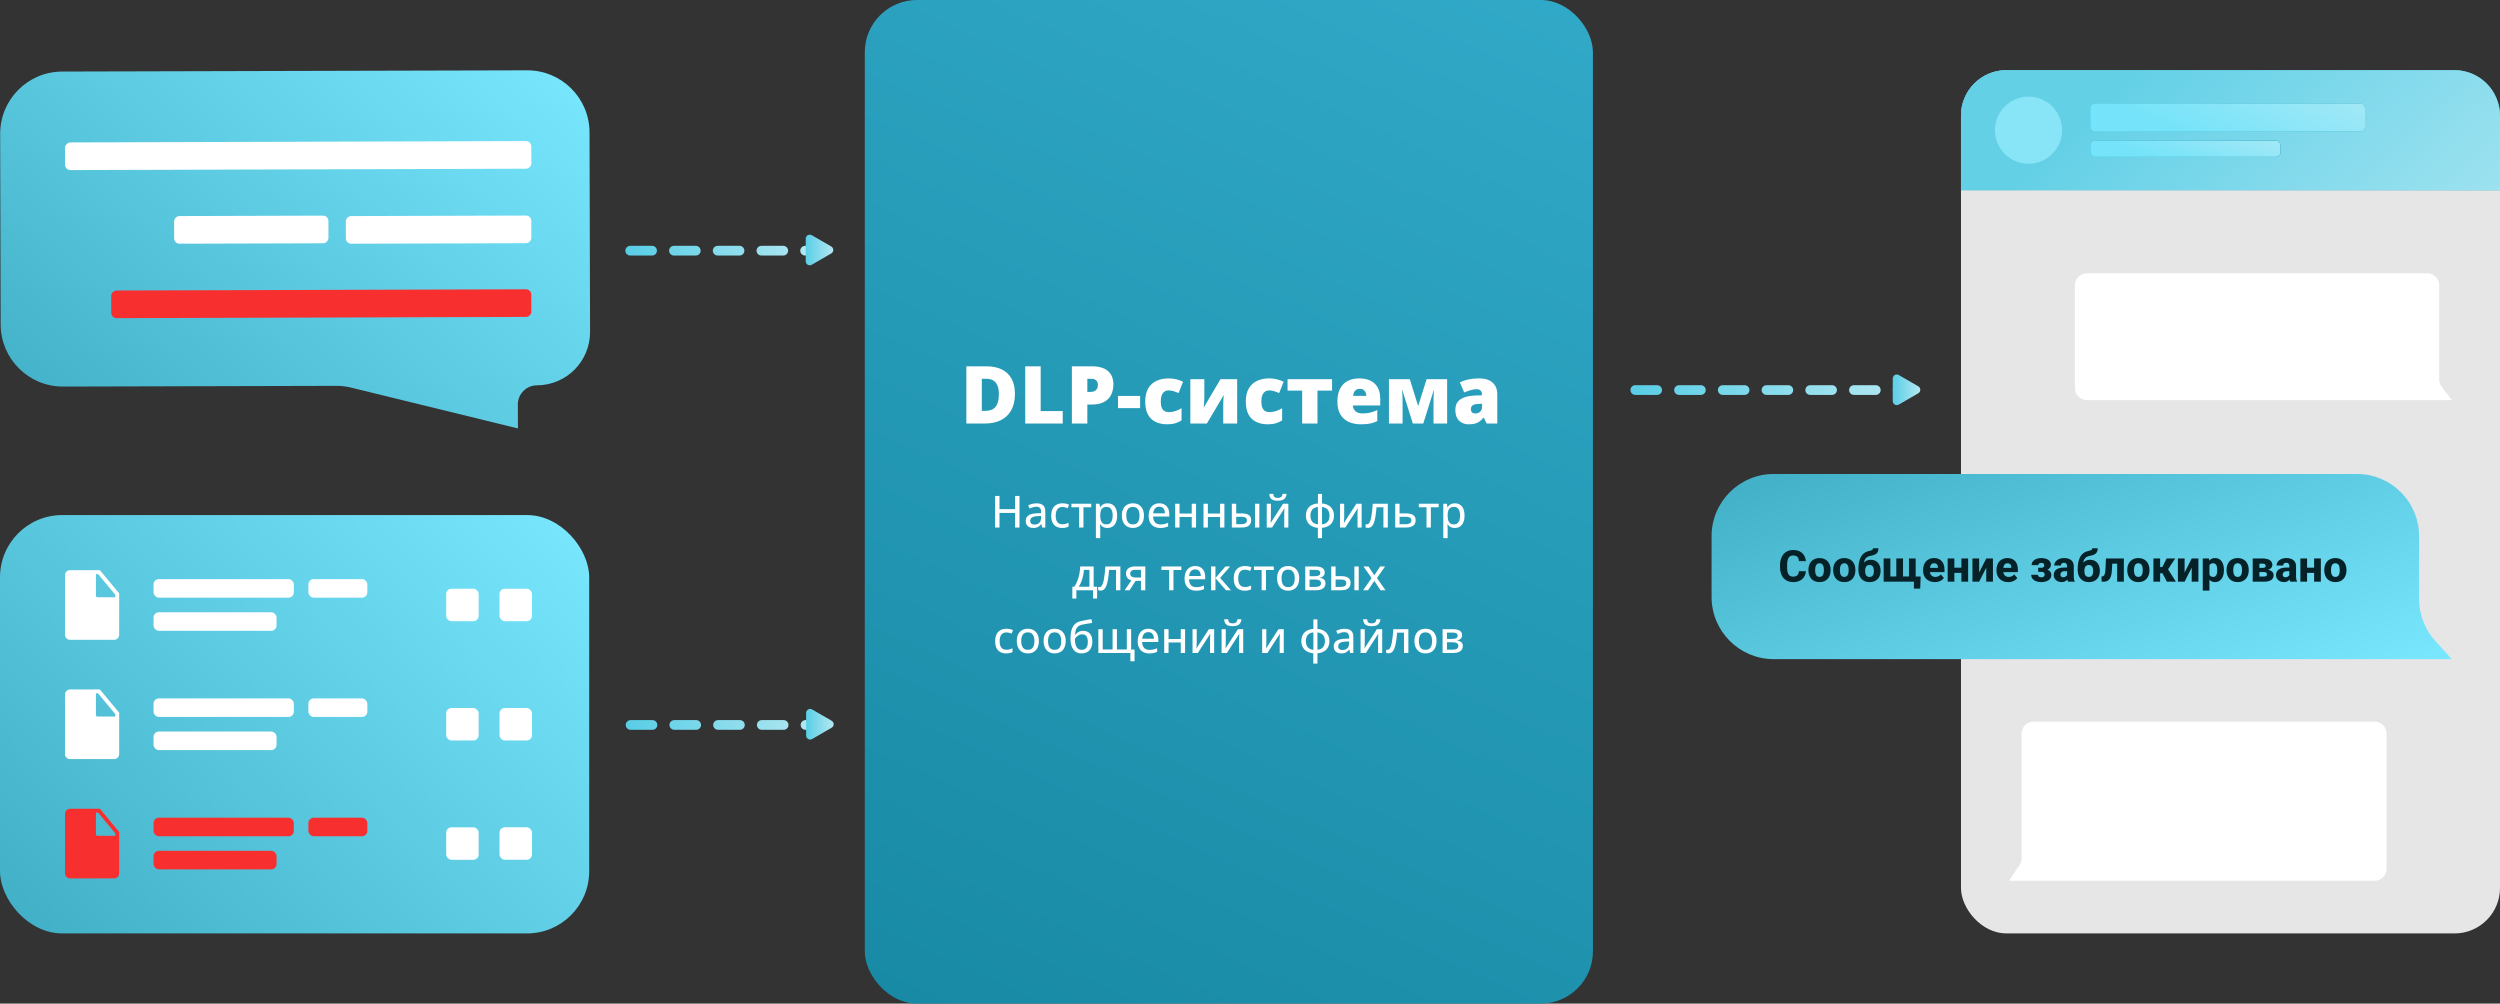
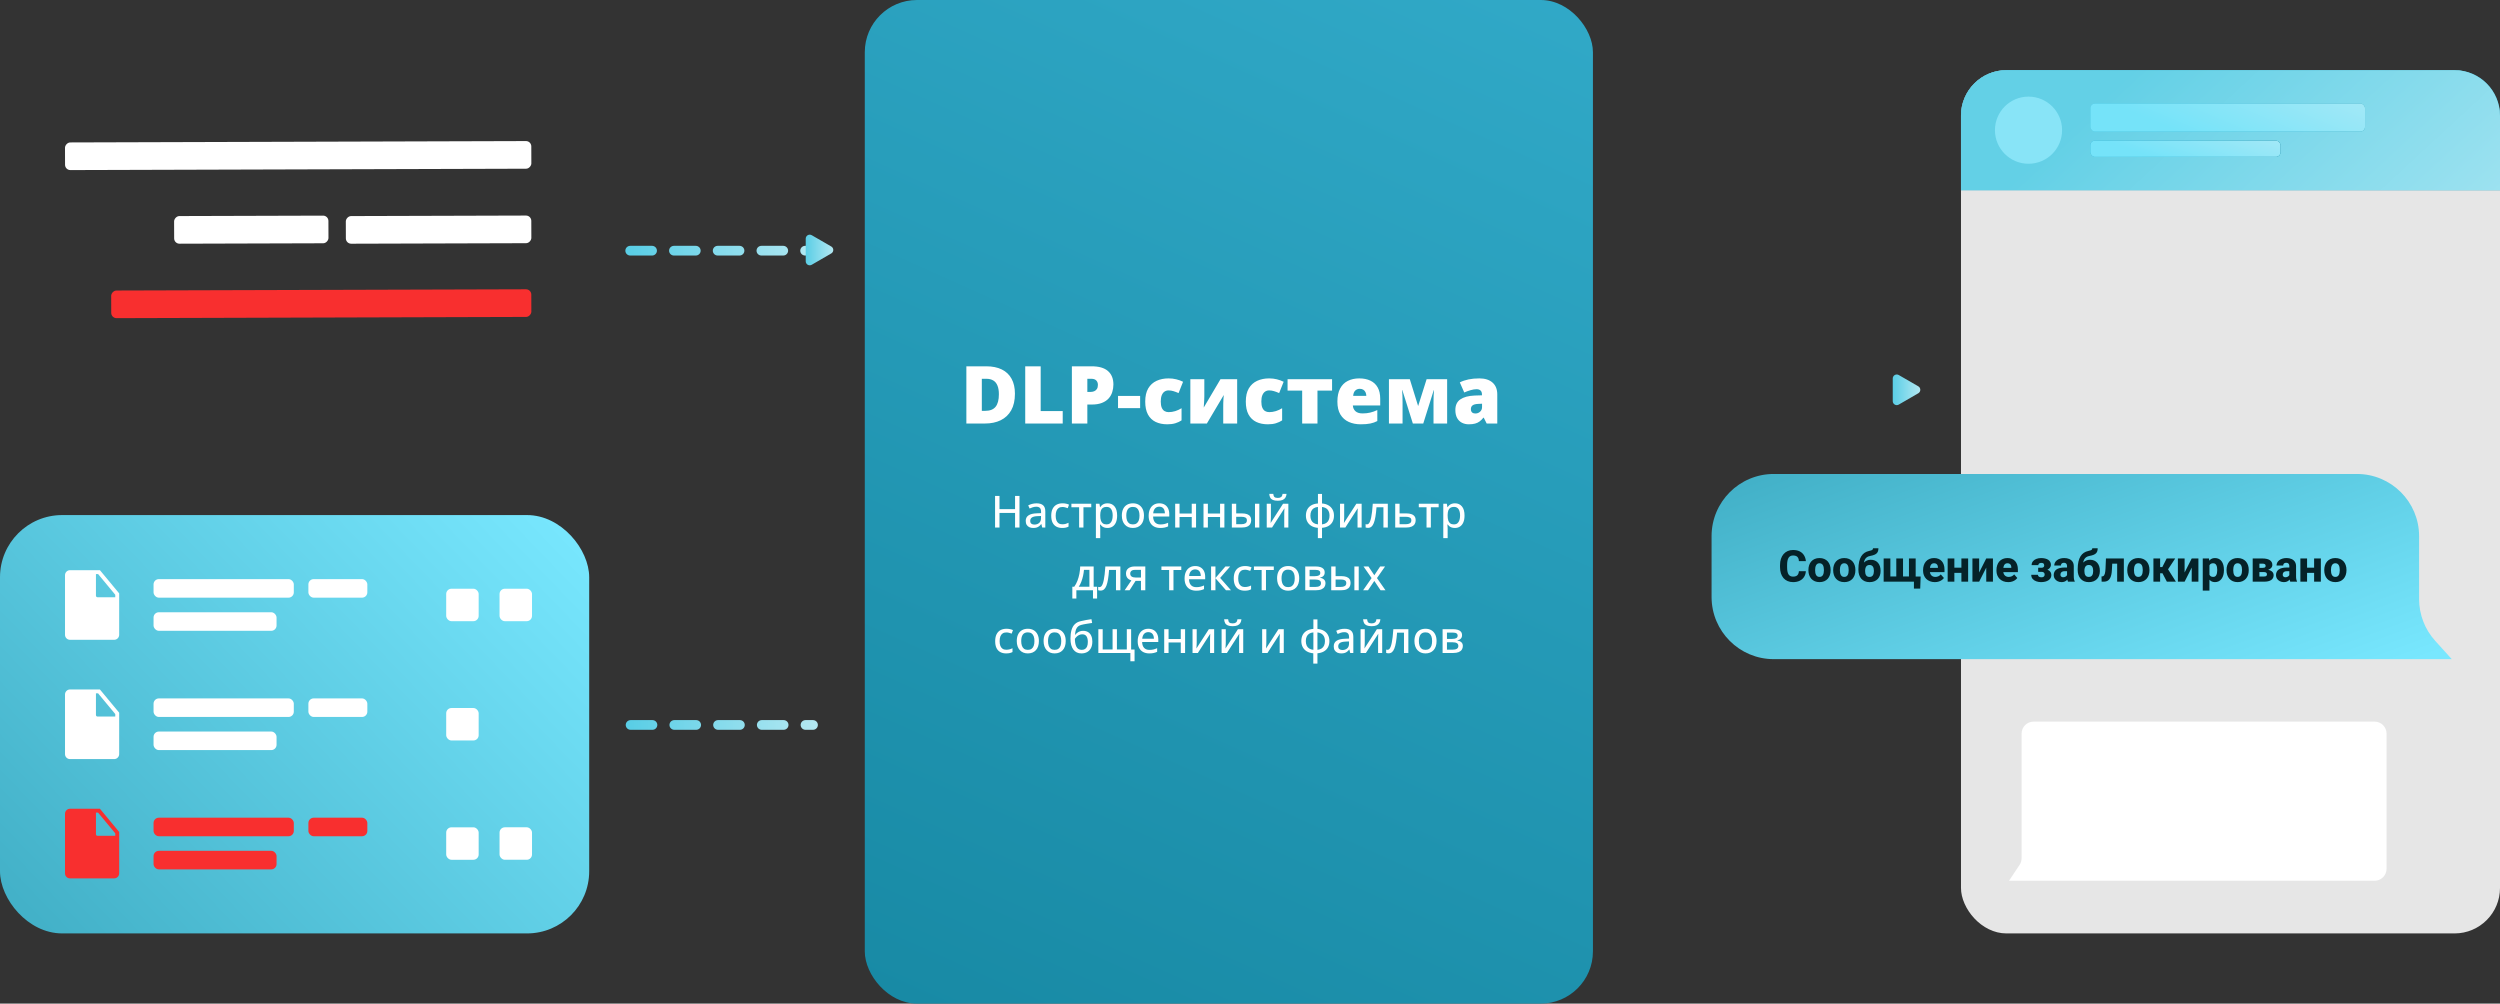
<svg xmlns="http://www.w3.org/2000/svg" width="558" height="224" viewBox="0 0 558 224" fill="none">
  <rect x="0" y="0" width="558" height="224" fill="#333333" stroke="none" />
-   <path d="M364.997 87.059H424.588" stroke="url(#paint0_linear_1_40677)" stroke-width="2.167" stroke-miterlimit="10" stroke-linecap="round" stroke-linejoin="round" stroke-dasharray="4.88 4.88" />
  <path d="M428.193 86.243L423.799 83.704C423.664 83.626 423.512 83.585 423.357 83.584C423.201 83.583 423.049 83.623 422.913 83.7C422.778 83.776 422.665 83.887 422.586 84.02C422.506 84.154 422.463 84.306 422.46 84.462V89.549C422.463 89.704 422.506 89.857 422.586 89.99C422.665 90.124 422.778 90.234 422.913 90.311C423.049 90.388 423.201 90.427 423.357 90.427C423.512 90.426 423.664 90.385 423.799 90.307L428.193 87.76C428.321 87.679 428.426 87.567 428.5 87.435C428.573 87.302 428.611 87.153 428.611 87.002C428.611 86.85 428.573 86.701 428.5 86.568C428.426 86.436 428.321 86.324 428.193 86.243Z" fill="url(#paint1_linear_1_40677)" />
  <path d="M140.661 55.953H181.378" stroke="url(#paint2_linear_1_40677)" stroke-width="2.167" stroke-miterlimit="10" stroke-linecap="round" stroke-linejoin="round" stroke-dasharray="4.88 4.88" />
  <path d="M185.568 55.034L181.174 52.494C181.04 52.417 180.887 52.375 180.732 52.374C180.577 52.374 180.424 52.414 180.289 52.49C180.154 52.567 180.041 52.677 179.961 52.811C179.882 52.945 179.838 53.097 179.836 53.252V58.339C179.838 58.495 179.882 58.647 179.961 58.781C180.041 58.914 180.154 59.025 180.289 59.102C180.424 59.178 180.577 59.218 180.732 59.217C180.887 59.217 181.04 59.175 181.174 59.097L185.568 56.55C185.696 56.47 185.802 56.358 185.875 56.225C185.948 56.093 185.987 55.944 185.987 55.792C185.987 55.641 185.948 55.492 185.875 55.359C185.802 55.226 185.696 55.114 185.568 55.034Z" fill="url(#paint3_linear_1_40677)" />
  <path d="M140.747 161.809H181.463" stroke="url(#paint4_linear_1_40677)" stroke-width="2.167" stroke-miterlimit="10" stroke-linecap="round" stroke-linejoin="round" stroke-dasharray="4.88 4.88" />
-   <path d="M185.653 160.889L181.26 158.35C181.125 158.272 180.973 158.23 180.817 158.23C180.662 158.229 180.509 158.269 180.374 158.345C180.239 158.422 180.126 158.533 180.047 158.666C179.967 158.8 179.924 158.952 179.921 159.108V164.195C179.924 164.35 179.967 164.502 180.047 164.636C180.126 164.77 180.239 164.88 180.374 164.957C180.509 165.033 180.662 165.073 180.817 165.073C180.973 165.072 181.125 165.03 181.26 164.953L185.653 162.405C185.782 162.325 185.887 162.213 185.96 162.081C186.034 161.948 186.072 161.799 186.072 161.647C186.072 161.496 186.034 161.347 185.96 161.214C185.887 161.082 185.782 160.97 185.653 160.889Z" fill="url(#paint5_linear_1_40677)" />
-   <path d="M0.037 29.889C0.016 22.223 6.215 15.992 13.881 15.972L117.665 15.697C125.331 15.676 131.562 21.875 131.582 29.541L131.7 74.088C131.717 80.651 126.411 85.985 119.848 86.002C117.482 86.008 115.569 87.934 115.579 90.301L115.602 95.627L78.382 86.519C77.29 86.251 76.17 86.118 75.046 86.121L14.066 86.282C6.4 86.303 0.169 80.105 0.149 72.438L0.037 29.889Z" fill="url(#paint6_linear_1_40677)" />
  <rect width="104.078" height="6.169" rx="1.183" transform="matrix(-1 0.003 0.003 1 118.583 31.483)" fill="white" />
  <rect width="34.442" height="6.169" rx="1.183" transform="matrix(-1 0.003 0.003 1 73.299 48.126)" fill="white" />
  <rect width="41.4" height="6.169" rx="1.183" transform="matrix(-1 0.003 0.003 1 118.583 48.107)" fill="white" />
  <rect width="93.771" height="6.169" rx="1.183" transform="matrix(-1 0.003 0.003 1 118.583 64.565)" fill="#F82F2F" />
  <rect y="114.963" width="131.508" height="93.377" rx="13.881" fill="url(#paint7_linear_1_40677)" />
  <path d="M22.303 127.264H15.615C15.011 127.264 14.511 127.764 14.511 128.377V141.692C14.511 142.304 15.011 142.805 15.624 142.805H25.487C26.099 142.805 26.6 142.304 26.6 141.692V132.441L22.303 127.264ZM22.277 128.593L25.47 132.441L25.728 132.752V133.304H21.759C21.569 133.304 21.414 133.149 21.414 132.959V128.127H21.897L22.277 128.593Z" fill="white" />
  <rect x="34.273" y="129.257" width="31.305" height="4.142" rx="1.183" fill="white" />
  <rect x="68.832" y="129.257" width="13.157" height="4.142" rx="1.183" fill="white" />
  <rect x="34.273" y="136.653" width="27.454" height="4.142" rx="1.183" fill="white" />
  <rect x="99.592" y="131.402" width="7.247" height="7.247" rx="1.183" fill="white" />
  <rect x="111.499" y="131.402" width="7.247" height="7.247" rx="1.183" fill="white" />
  <path d="M22.303 153.89H15.615C15.011 153.89 14.511 154.391 14.511 155.003V168.318C14.511 168.931 15.011 169.431 15.624 169.431H25.487C26.099 169.431 26.6 168.931 26.6 168.318V159.068L22.303 153.89ZM22.277 155.219L25.47 159.068L25.728 159.378V159.931H21.759C21.569 159.931 21.414 159.775 21.414 159.585V154.753H21.897L22.277 155.219Z" fill="white" />
  <rect x="34.273" y="155.883" width="31.305" height="4.142" rx="1.183" fill="white" />
  <rect x="68.832" y="155.883" width="13.157" height="4.142" rx="1.183" fill="white" />
  <rect x="34.273" y="163.278" width="27.454" height="4.142" rx="1.183" fill="white" />
  <rect x="99.592" y="158.028" width="7.247" height="7.247" rx="1.183" fill="white" />
-   <rect x="111.499" y="158.028" width="7.247" height="7.247" rx="1.183" fill="white" />
  <path d="M22.303 180.515H15.615C15.011 180.515 14.511 181.016 14.511 181.629V194.943C14.511 195.556 15.011 196.056 15.624 196.056H25.487C26.099 196.056 26.6 195.556 26.6 194.943V185.693L22.303 180.515ZM22.277 181.844L25.47 185.693L25.728 186.004V186.556H21.759C21.569 186.556 21.414 186.4 21.414 186.211V181.378H21.897L22.277 181.844Z" fill="#F82F2F" />
  <rect x="34.273" y="182.509" width="31.305" height="4.142" rx="1.183" fill="#F82F2F" />
  <rect x="68.832" y="182.509" width="13.157" height="4.142" rx="1.183" fill="#F82F2F" />
  <rect x="34.273" y="189.904" width="27.454" height="4.142" rx="1.183" fill="#F82F2F" />
  <rect x="99.592" y="184.654" width="7.247" height="7.247" rx="1.183" fill="white" />
  <rect x="111.499" y="184.653" width="7.247" height="7.247" rx="1.183" fill="white" />
  <rect x="437.692" y="15.661" width="120.308" height="192.681" rx="10.148" fill="#E6E6E6" />
-   <path d="M463.119 86.624C463.119 88.104 464.319 89.304 465.799 89.304L506.754 89.304H540.946H547.236L544.968 86.295C544.618 85.831 544.428 85.264 544.428 84.683V81.855V63.67C544.428 62.19 543.229 60.99 541.749 60.99H465.799C464.319 60.99 463.119 62.19 463.119 63.67L463.119 86.624Z" fill="white" />
  <path d="M532.681 193.906C532.681 195.386 531.481 196.586 530.001 196.586L488.965 196.586H454.709H448.408L450.771 193.04C451.064 192.6 451.22 192.083 451.22 191.554V188.145V163.743C451.22 162.263 452.42 161.063 453.9 161.063H530.001C531.481 161.063 532.681 162.263 532.681 163.743L532.681 193.906Z" fill="white" />
  <path d="M382.023 133.24C382.023 140.906 388.238 147.121 395.904 147.121L442.073 147.121H530.897H547.236L543.535 143.033C541.223 140.481 539.942 137.16 539.942 133.716V131.013V119.671C539.942 112.005 533.728 105.79 526.062 105.79H395.904C388.238 105.79 382.023 112.005 382.023 119.671V133.24Z" fill="url(#paint8_linear_1_40677)" />
  <path d="M401.511 127.496H403.063C403.038 127.975 402.907 128.398 402.67 128.765C402.437 129.129 402.113 129.415 401.698 129.623C401.283 129.827 400.79 129.929 400.218 129.929C399.761 129.929 399.353 129.851 398.992 129.694C398.631 129.538 398.324 129.314 398.072 129.024C397.823 128.73 397.632 128.377 397.497 127.965C397.366 127.55 397.301 127.082 397.301 126.562V126.136C397.301 125.615 397.37 125.147 397.507 124.732C397.644 124.317 397.841 123.963 398.096 123.669C398.352 123.375 398.658 123.15 399.016 122.993C399.373 122.837 399.773 122.759 400.213 122.759C400.807 122.759 401.308 122.866 401.717 123.08C402.126 123.294 402.442 123.587 402.666 123.961C402.892 124.335 403.028 124.761 403.073 125.24H401.516C401.503 124.968 401.452 124.74 401.363 124.555C401.273 124.367 401.136 124.224 400.951 124.129C400.766 124.033 400.52 123.985 400.213 123.985C399.99 123.985 399.793 124.026 399.624 124.109C399.458 124.192 399.319 124.322 399.207 124.497C399.099 124.673 399.017 124.897 398.963 125.168C398.909 125.436 398.882 125.756 398.882 126.126V126.562C398.882 126.929 398.906 127.247 398.954 127.515C399.001 127.783 399.078 128.005 399.183 128.181C399.292 128.356 399.431 128.487 399.6 128.574C399.769 128.66 399.975 128.703 400.218 128.703C400.496 128.703 400.727 128.66 400.913 128.574C401.098 128.484 401.24 128.35 401.339 128.171C401.438 127.992 401.495 127.767 401.511 127.496ZM403.638 127.295V127.194C403.638 126.814 403.692 126.464 403.801 126.145C403.909 125.823 404.069 125.543 404.28 125.307C404.49 125.071 404.749 124.887 405.056 124.756C405.362 124.622 405.713 124.555 406.109 124.555C406.512 124.555 406.866 124.622 407.173 124.756C407.483 124.887 407.743 125.071 407.954 125.307C408.164 125.543 408.324 125.823 408.432 126.145C408.541 126.464 408.595 126.814 408.595 127.194V127.295C408.595 127.671 408.541 128.021 408.432 128.344C408.324 128.663 408.164 128.942 407.954 129.182C407.743 129.418 407.484 129.602 407.178 129.733C406.871 129.864 406.518 129.929 406.119 129.929C405.723 129.929 405.37 129.864 405.06 129.733C404.751 129.602 404.49 129.418 404.28 129.182C404.069 128.942 403.909 128.663 403.801 128.344C403.692 128.021 403.638 127.671 403.638 127.295ZM405.137 127.194V127.295C405.137 127.499 405.153 127.691 405.185 127.869C405.22 128.048 405.276 128.205 405.353 128.339C405.429 128.473 405.53 128.578 405.654 128.655C405.782 128.728 405.937 128.765 406.119 128.765C406.301 128.765 406.454 128.728 406.579 128.655C406.703 128.578 406.804 128.473 406.881 128.339C406.957 128.205 407.012 128.048 407.043 127.869C407.079 127.691 407.096 127.499 407.096 127.295V127.194C407.096 126.993 407.079 126.805 407.043 126.629C407.012 126.45 406.957 126.292 406.881 126.155C406.804 126.017 406.702 125.91 406.574 125.834C406.45 125.757 406.295 125.719 406.109 125.719C405.931 125.719 405.779 125.757 405.654 125.834C405.53 125.91 405.429 126.017 405.353 126.155C405.276 126.292 405.22 126.45 405.185 126.629C405.153 126.805 405.137 126.993 405.137 127.194ZM409.165 127.295V127.194C409.165 126.814 409.22 126.464 409.328 126.145C409.437 125.823 409.596 125.543 409.807 125.307C410.018 125.071 410.277 124.887 410.583 124.756C410.89 124.622 411.241 124.555 411.637 124.555C412.039 124.555 412.394 124.622 412.7 124.756C413.01 124.887 413.27 125.071 413.481 125.307C413.692 125.543 413.851 125.823 413.96 126.145C414.068 126.464 414.123 126.814 414.123 127.194V127.295C414.123 127.671 414.068 128.021 413.96 128.344C413.851 128.663 413.692 128.942 413.481 129.182C413.27 129.418 413.012 129.602 412.705 129.733C412.398 129.864 412.046 129.929 411.646 129.929C411.25 129.929 410.898 129.864 410.588 129.733C410.278 129.602 410.018 129.418 409.807 129.182C409.596 128.942 409.437 128.663 409.328 128.344C409.22 128.021 409.165 127.671 409.165 127.295ZM410.665 127.194V127.295C410.665 127.499 410.68 127.691 410.712 127.869C410.748 128.048 410.803 128.205 410.88 128.339C410.957 128.473 411.057 128.578 411.182 128.655C411.31 128.728 411.464 128.765 411.646 128.765C411.828 128.765 411.982 128.728 412.106 128.655C412.231 128.578 412.331 128.473 412.408 128.339C412.485 128.205 412.539 128.048 412.571 127.869C412.606 127.691 412.624 127.499 412.624 127.295V127.194C412.624 126.993 412.606 126.805 412.571 126.629C412.539 126.45 412.485 126.292 412.408 126.155C412.331 126.017 412.229 125.91 412.101 125.834C411.977 125.757 411.822 125.719 411.637 125.719C411.458 125.719 411.306 125.757 411.182 125.834C411.057 125.91 410.957 126.017 410.88 126.155C410.803 126.292 410.748 126.45 410.712 126.629C410.68 126.805 410.665 126.993 410.665 127.194ZM418.055 122.366H419.262C419.262 122.609 419.233 122.823 419.176 123.008C419.122 123.19 419.026 123.351 418.889 123.492C418.754 123.629 418.564 123.747 418.319 123.846C418.076 123.942 417.766 124.025 417.389 124.095C417.124 124.146 416.898 124.234 416.709 124.359C416.524 124.483 416.372 124.652 416.254 124.866C416.136 125.08 416.053 125.348 416.005 125.671C415.957 125.99 415.94 126.372 415.952 126.816V126.993L414.798 127.18V126.998C414.801 126.365 414.857 125.815 414.966 125.345C415.078 124.876 415.234 124.48 415.435 124.157C415.64 123.835 415.885 123.578 416.173 123.386C416.46 123.195 416.781 123.06 417.136 122.984C417.365 122.933 417.547 122.883 417.682 122.835C417.819 122.784 417.915 122.724 417.969 122.653C418.026 122.58 418.055 122.484 418.055 122.366ZM417.552 124.938C417.907 124.938 418.22 124.999 418.491 125.12C418.766 125.241 418.996 125.412 419.181 125.633C419.366 125.85 419.506 126.107 419.602 126.404C419.698 126.701 419.746 127.023 419.746 127.371V127.472C419.746 127.826 419.692 128.154 419.583 128.454C419.478 128.754 419.32 129.014 419.109 129.235C418.901 129.455 418.644 129.627 418.338 129.752C418.031 129.873 417.678 129.934 417.279 129.934C416.88 129.934 416.526 129.867 416.216 129.733C415.909 129.599 415.651 129.41 415.44 129.167C415.229 128.925 415.07 128.639 414.961 128.31C414.852 127.981 414.798 127.622 414.798 127.232V127.132C414.795 127.081 414.82 127.033 414.875 126.988C414.929 126.94 414.993 126.884 415.066 126.82C415.143 126.753 415.212 126.667 415.272 126.562C415.483 126.191 415.703 125.888 415.933 125.652C416.163 125.412 416.411 125.233 416.676 125.115C416.944 124.997 417.236 124.938 417.552 124.938ZM417.27 126.102C417.027 126.102 416.834 126.161 416.69 126.279C416.55 126.394 416.449 126.547 416.388 126.739C416.328 126.931 416.297 127.141 416.297 127.371V127.472C416.297 127.654 416.313 127.823 416.345 127.98C416.38 128.136 416.435 128.275 416.508 128.396C416.585 128.514 416.685 128.607 416.81 128.674C416.938 128.738 417.094 128.77 417.279 128.77C417.461 128.77 417.615 128.738 417.739 128.674C417.864 128.607 417.963 128.514 418.036 128.396C418.113 128.275 418.167 128.136 418.199 127.98C418.234 127.823 418.252 127.654 418.252 127.472V127.371C418.252 127.199 418.234 127.036 418.199 126.883C418.167 126.729 418.113 126.595 418.036 126.48C417.963 126.362 417.862 126.27 417.734 126.203C417.607 126.136 417.452 126.102 417.27 126.102ZM428.688 128.679L428.593 131.371H427.189V129.833H426.634V128.679H428.688ZM420.431 124.651H421.93V128.669H423.252V124.651H424.756V128.669H426.078V124.651H427.577V129.833H420.431V124.651ZM431.855 129.929C431.443 129.929 431.074 129.864 430.748 129.733C430.422 129.602 430.146 129.421 429.919 129.191C429.696 128.958 429.525 128.69 429.407 128.387C429.289 128.083 429.23 127.759 429.23 127.414V127.232C429.23 126.846 429.284 126.49 429.393 126.164C429.501 125.839 429.659 125.556 429.867 125.316C430.078 125.074 430.336 124.887 430.643 124.756C430.949 124.622 431.299 124.555 431.692 124.555C432.059 124.555 432.386 124.616 432.674 124.737C432.961 124.855 433.204 125.026 433.402 125.249C433.6 125.47 433.75 125.736 433.852 126.049C433.957 126.359 434.01 126.707 434.01 127.093V127.707H429.833V126.744H432.544V126.629C432.544 126.447 432.511 126.287 432.444 126.15C432.38 126.013 432.284 125.907 432.156 125.834C432.032 125.757 431.874 125.719 431.682 125.719C431.5 125.719 431.348 125.757 431.227 125.834C431.106 125.91 431.008 126.019 430.935 126.159C430.865 126.297 430.814 126.458 430.782 126.643C430.75 126.825 430.734 127.022 430.734 127.232V127.414C430.734 127.616 430.761 127.799 430.815 127.965C430.869 128.131 430.949 128.273 431.055 128.392C431.16 128.51 431.288 128.602 431.438 128.669C431.588 128.736 431.759 128.77 431.95 128.77C432.187 128.77 432.412 128.725 432.626 128.636C432.84 128.543 433.025 128.4 433.181 128.205L433.881 129.005C433.775 129.158 433.627 129.306 433.435 129.45C433.247 129.591 433.02 129.706 432.755 129.795C432.49 129.884 432.19 129.929 431.855 129.929ZM438.302 126.71V127.865H435.691V126.71H438.302ZM436.213 124.651V129.833H434.719V124.651H436.213ZM439.288 124.651V129.833H437.784V124.651H439.288ZM441.745 127.783L443.331 124.651H444.825V129.833H443.331V126.691L441.745 129.833H440.246V124.651H441.745V127.783ZM448.236 129.929C447.824 129.929 447.455 129.864 447.129 129.733C446.803 129.602 446.527 129.421 446.301 129.191C446.077 128.958 445.906 128.69 445.788 128.387C445.67 128.083 445.611 127.759 445.611 127.414V127.232C445.611 126.846 445.665 126.49 445.774 126.164C445.882 125.839 446.04 125.556 446.248 125.316C446.459 125.074 446.717 124.887 447.024 124.756C447.33 124.622 447.68 124.555 448.073 124.555C448.44 124.555 448.767 124.616 449.055 124.737C449.342 124.855 449.585 125.026 449.783 125.249C449.981 125.47 450.131 125.736 450.233 126.049C450.338 126.359 450.391 126.707 450.391 127.093V127.707H446.214V126.744H448.925V126.629C448.925 126.447 448.892 126.287 448.825 126.15C448.761 126.013 448.665 125.907 448.537 125.834C448.413 125.757 448.255 125.719 448.063 125.719C447.881 125.719 447.729 125.757 447.608 125.834C447.487 125.91 447.389 126.019 447.316 126.159C447.246 126.297 447.195 126.458 447.163 126.643C447.131 126.825 447.115 127.022 447.115 127.232V127.414C447.115 127.616 447.142 127.799 447.196 127.965C447.25 128.131 447.33 128.273 447.436 128.392C447.541 128.51 447.669 128.602 447.819 128.669C447.969 128.736 448.14 128.77 448.331 128.77C448.568 128.77 448.793 128.725 449.007 128.636C449.221 128.543 449.406 128.4 449.562 128.205L450.262 129.005C450.156 129.158 450.008 129.306 449.816 129.45C449.628 129.591 449.401 129.706 449.136 129.795C448.871 129.884 448.571 129.929 448.236 129.929ZM455.966 127.362H454.922V126.725H455.621C455.778 126.725 455.902 126.702 455.995 126.658C456.091 126.613 456.159 126.551 456.201 126.471C456.246 126.391 456.268 126.298 456.268 126.193C456.268 126.1 456.25 126.013 456.215 125.93C456.183 125.847 456.123 125.778 456.033 125.724C455.944 125.666 455.816 125.637 455.65 125.637C455.513 125.637 455.392 125.658 455.286 125.7C455.184 125.738 455.103 125.794 455.042 125.867C454.984 125.941 454.956 126.033 454.956 126.145H453.456C453.456 125.813 453.551 125.529 453.739 125.293C453.927 125.056 454.181 124.876 454.501 124.751C454.82 124.624 455.173 124.56 455.559 124.56C455.894 124.56 456.198 124.593 456.469 124.66C456.741 124.724 456.972 124.82 457.164 124.948C457.355 125.075 457.502 125.233 457.604 125.422C457.71 125.607 457.762 125.823 457.762 126.068C457.762 126.244 457.721 126.41 457.638 126.567C457.555 126.723 457.435 126.862 457.279 126.983C457.122 127.101 456.932 127.194 456.709 127.261C456.488 127.328 456.241 127.362 455.966 127.362ZM454.922 127.017H455.966C456.273 127.017 456.544 127.047 456.781 127.108C457.017 127.165 457.215 127.252 457.374 127.367C457.534 127.481 457.654 127.624 457.734 127.793C457.817 127.959 457.858 128.15 457.858 128.368C457.858 128.613 457.801 128.834 457.686 129.029C457.574 129.22 457.416 129.383 457.212 129.517C457.007 129.651 456.765 129.753 456.484 129.824C456.203 129.894 455.894 129.929 455.559 129.929C455.202 129.929 454.855 129.872 454.52 129.757C454.185 129.642 453.91 129.464 453.696 129.225C453.482 128.985 453.375 128.677 453.375 128.301H454.874C454.874 128.4 454.901 128.491 454.956 128.574C455.013 128.657 455.099 128.724 455.214 128.775C455.329 128.826 455.476 128.851 455.655 128.851C455.831 128.851 455.969 128.823 456.072 128.765C456.177 128.704 456.252 128.628 456.297 128.535C456.342 128.443 456.364 128.347 456.364 128.248C456.364 128.101 456.335 127.984 456.278 127.898C456.223 127.809 456.14 127.743 456.029 127.702C455.92 127.657 455.784 127.635 455.621 127.635H454.922V127.017ZM461.364 128.597V126.375C461.364 126.219 461.34 126.084 461.293 125.973C461.245 125.861 461.17 125.773 461.067 125.709C460.965 125.645 460.833 125.613 460.67 125.613C460.533 125.613 460.413 125.637 460.311 125.685C460.212 125.733 460.135 125.802 460.081 125.891C460.03 125.981 460.004 126.091 460.004 126.222H458.51C458.51 125.989 458.562 125.772 458.668 125.57C458.773 125.369 458.923 125.192 459.118 125.039C459.316 124.885 459.552 124.767 459.827 124.684C460.101 124.598 460.41 124.555 460.751 124.555C461.157 124.555 461.518 124.624 461.834 124.761C462.153 124.895 462.405 125.098 462.591 125.369C462.776 125.637 462.868 125.976 462.868 126.385V128.554C462.868 128.867 462.886 129.113 462.921 129.292C462.959 129.468 463.014 129.621 463.084 129.752V129.833H461.575C461.505 129.683 461.452 129.498 461.417 129.278C461.382 129.054 461.364 128.827 461.364 128.597ZM461.551 126.672L461.561 127.496H460.818C460.652 127.496 460.509 127.517 460.387 127.558C460.269 127.6 460.173 127.657 460.1 127.731C460.026 127.801 459.972 127.884 459.937 127.98C459.905 128.072 459.889 128.174 459.889 128.286C459.889 128.392 459.915 128.487 459.966 128.574C460.017 128.657 460.087 128.722 460.177 128.77C460.266 128.818 460.37 128.842 460.488 128.842C460.683 128.842 460.849 128.803 460.986 128.727C461.126 128.65 461.235 128.558 461.312 128.449C461.388 128.337 461.427 128.233 461.427 128.138L461.786 128.76C461.728 128.888 461.658 129.021 461.575 129.158C461.492 129.292 461.387 129.418 461.259 129.536C461.131 129.651 460.976 129.745 460.794 129.819C460.616 129.892 460.4 129.929 460.148 129.929C459.822 129.929 459.527 129.864 459.262 129.733C458.997 129.599 458.784 129.415 458.625 129.182C458.468 128.949 458.39 128.681 458.39 128.377C458.39 128.106 458.439 127.865 458.538 127.654C458.637 127.443 458.786 127.264 458.984 127.117C459.185 126.971 459.437 126.86 459.741 126.787C460.044 126.71 460.398 126.672 460.804 126.672H461.551ZM466.997 122.366H468.204C468.204 122.609 468.175 122.823 468.118 123.008C468.064 123.19 467.968 123.351 467.831 123.492C467.696 123.629 467.506 123.747 467.261 123.846C467.018 123.942 466.708 124.025 466.331 124.095C466.066 124.146 465.84 124.234 465.651 124.359C465.466 124.483 465.314 124.652 465.196 124.866C465.078 125.08 464.995 125.348 464.947 125.671C464.899 125.99 464.882 126.372 464.894 126.816V126.993L463.74 127.18V126.998C463.743 126.365 463.799 125.815 463.908 125.345C464.02 124.876 464.176 124.48 464.377 124.157C464.582 123.835 464.827 123.578 465.115 123.386C465.402 123.195 465.723 123.06 466.078 122.984C466.307 122.933 466.489 122.883 466.624 122.835C466.761 122.784 466.857 122.724 466.911 122.653C466.968 122.58 466.997 122.484 466.997 122.366ZM466.494 124.938C466.849 124.938 467.162 124.999 467.433 125.12C467.708 125.241 467.938 125.412 468.123 125.633C468.308 125.85 468.448 126.107 468.544 126.404C468.64 126.701 468.688 127.023 468.688 127.371V127.472C468.688 127.826 468.634 128.154 468.525 128.454C468.42 128.754 468.262 129.014 468.051 129.235C467.843 129.455 467.586 129.627 467.28 129.752C466.973 129.873 466.62 129.934 466.221 129.934C465.822 129.934 465.468 129.867 465.158 129.733C464.851 129.599 464.593 129.41 464.382 129.167C464.171 128.925 464.012 128.639 463.903 128.31C463.794 127.981 463.74 127.622 463.74 127.232V127.132C463.737 127.081 463.762 127.033 463.817 126.988C463.871 126.94 463.935 126.884 464.008 126.82C464.085 126.753 464.154 126.667 464.214 126.562C464.425 126.191 464.645 125.888 464.875 125.652C465.105 125.412 465.353 125.233 465.618 125.115C465.886 124.997 466.178 124.938 466.494 124.938ZM466.212 126.102C465.969 126.102 465.776 126.161 465.632 126.279C465.492 126.394 465.391 126.547 465.33 126.739C465.27 126.931 465.239 127.141 465.239 127.371V127.472C465.239 127.654 465.255 127.823 465.287 127.98C465.322 128.136 465.377 128.275 465.45 128.396C465.527 128.514 465.627 128.607 465.752 128.674C465.88 128.738 466.036 128.77 466.221 128.77C466.403 128.77 466.557 128.738 466.681 128.674C466.806 128.607 466.905 128.514 466.978 128.396C467.055 128.275 467.109 128.136 467.141 127.98C467.176 127.823 467.194 127.654 467.194 127.472V127.371C467.194 127.199 467.176 127.036 467.141 126.883C467.109 126.729 467.055 126.595 466.978 126.48C466.905 126.362 466.804 126.27 466.676 126.203C466.549 126.136 466.394 126.102 466.212 126.102ZM472.984 124.651V125.815H470.427V124.651H472.984ZM474.043 124.651V129.833H472.549V124.651H474.043ZM470.048 124.651H471.514L471.37 127.29C471.351 127.663 471.31 127.991 471.246 128.272C471.185 128.553 471.102 128.792 470.997 128.99C470.894 129.188 470.772 129.349 470.628 129.474C470.484 129.599 470.32 129.69 470.134 129.747C469.952 129.805 469.753 129.833 469.536 129.833H469.081L469.057 128.669L469.234 128.65C469.33 128.641 469.413 128.612 469.483 128.564C469.557 128.516 469.619 128.447 469.67 128.358C469.724 128.269 469.77 128.154 469.809 128.013C469.847 127.873 469.877 127.708 469.9 127.52C469.925 127.328 469.943 127.108 469.952 126.859L470.048 124.651ZM474.805 127.295V127.194C474.805 126.814 474.859 126.464 474.967 126.145C475.076 125.823 475.236 125.543 475.446 125.307C475.657 125.071 475.916 124.887 476.222 124.756C476.529 124.622 476.88 124.555 477.276 124.555C477.678 124.555 478.033 124.622 478.339 124.756C478.649 124.887 478.909 125.071 479.12 125.307C479.331 125.543 479.491 125.823 479.599 126.145C479.708 126.464 479.762 126.814 479.762 127.194V127.295C479.762 127.671 479.708 128.021 479.599 128.344C479.491 128.663 479.331 128.942 479.12 129.182C478.909 129.418 478.651 129.602 478.344 129.733C478.038 129.864 477.685 129.929 477.286 129.929C476.89 129.929 476.537 129.864 476.227 129.733C475.917 129.602 475.657 129.418 475.446 129.182C475.236 128.942 475.076 128.663 474.967 128.344C474.859 128.021 474.805 127.671 474.805 127.295ZM476.304 127.194V127.295C476.304 127.499 476.32 127.691 476.352 127.869C476.387 128.048 476.443 128.205 476.519 128.339C476.596 128.473 476.696 128.578 476.821 128.655C476.949 128.728 477.104 128.765 477.286 128.765C477.468 128.765 477.621 128.728 477.745 128.655C477.87 128.578 477.971 128.473 478.047 128.339C478.124 128.205 478.178 128.048 478.21 127.869C478.245 127.691 478.263 127.499 478.263 127.295V127.194C478.263 126.993 478.245 126.805 478.21 126.629C478.178 126.45 478.124 126.292 478.047 126.155C477.971 126.017 477.868 125.91 477.741 125.834C477.616 125.757 477.461 125.719 477.276 125.719C477.097 125.719 476.946 125.757 476.821 125.834C476.696 125.91 476.596 126.017 476.519 126.155C476.443 126.292 476.387 126.45 476.352 126.629C476.32 126.805 476.304 126.993 476.304 127.194ZM482.142 124.651V129.833H480.643V124.651H482.142ZM485.505 124.651L483.326 127.956H481.913L481.74 126.567H482.631L483.599 124.651H485.505ZM483.646 129.833L482.521 127.683L483.872 127.012L485.663 129.833H483.646ZM487.603 127.783L489.188 124.651H490.683V129.833H489.188V126.691L487.603 129.833H486.104V124.651H487.603V127.783ZM493.149 125.647V131.826H491.655V124.651H493.049L493.149 125.647ZM496.382 127.185V127.285C496.382 127.662 496.339 128.012 496.253 128.334C496.167 128.653 496.038 128.933 495.865 129.172C495.696 129.412 495.487 129.599 495.238 129.733C494.989 129.864 494.7 129.929 494.371 129.929C494.058 129.929 493.786 129.864 493.557 129.733C493.33 129.599 493.138 129.413 492.982 129.177C492.828 128.938 492.704 128.665 492.608 128.358C492.516 128.048 492.444 127.718 492.393 127.367V127.17C492.444 126.797 492.517 126.45 492.613 126.131C492.709 125.811 492.833 125.535 492.987 125.302C493.14 125.066 493.33 124.882 493.557 124.751C493.783 124.62 494.053 124.555 494.366 124.555C494.692 124.555 494.981 124.617 495.233 124.742C495.485 124.866 495.696 125.045 495.865 125.278C496.038 125.508 496.167 125.784 496.253 126.107C496.339 126.429 496.382 126.789 496.382 127.185ZM494.883 127.285V127.185C494.883 126.974 494.867 126.781 494.835 126.605C494.803 126.426 494.752 126.271 494.682 126.14C494.612 126.006 494.519 125.902 494.404 125.829C494.289 125.756 494.149 125.719 493.983 125.719C493.804 125.719 493.652 125.748 493.528 125.805C493.403 125.863 493.303 125.947 493.226 126.059C493.149 126.167 493.094 126.302 493.058 126.461C493.026 126.621 493.009 126.803 493.006 127.007V127.534C493.009 127.774 493.042 127.988 493.106 128.176C493.173 128.361 493.277 128.506 493.418 128.612C493.561 128.714 493.753 128.765 493.992 128.765C494.162 128.765 494.302 128.728 494.414 128.655C494.529 128.578 494.62 128.471 494.687 128.334C494.757 128.197 494.807 128.039 494.835 127.86C494.867 127.681 494.883 127.489 494.883 127.285ZM496.962 127.295V127.194C496.962 126.814 497.016 126.464 497.125 126.145C497.233 125.823 497.393 125.543 497.604 125.307C497.815 125.071 498.073 124.887 498.38 124.756C498.686 124.622 499.038 124.555 499.434 124.555C499.836 124.555 500.19 124.622 500.497 124.756C500.807 124.887 501.067 125.071 501.278 125.307C501.488 125.543 501.648 125.823 501.757 126.145C501.865 126.464 501.919 126.814 501.919 127.194V127.295C501.919 127.671 501.865 128.021 501.757 128.344C501.648 128.663 501.488 128.942 501.278 129.182C501.067 129.418 500.808 129.602 500.502 129.733C500.195 129.864 499.842 129.929 499.443 129.929C499.047 129.929 498.694 129.864 498.385 129.733C498.075 129.602 497.815 129.418 497.604 129.182C497.393 128.942 497.233 128.663 497.125 128.344C497.016 128.021 496.962 127.671 496.962 127.295ZM498.461 127.194V127.295C498.461 127.499 498.477 127.691 498.509 127.869C498.544 128.048 498.6 128.205 498.677 128.339C498.753 128.473 498.854 128.578 498.979 128.655C499.106 128.728 499.261 128.765 499.443 128.765C499.625 128.765 499.778 128.728 499.903 128.655C500.028 128.578 500.128 128.473 500.205 128.339C500.281 128.205 500.336 128.048 500.368 127.869C500.403 127.691 500.42 127.499 500.42 127.295V127.194C500.42 126.993 500.403 126.805 500.368 126.629C500.336 126.45 500.281 126.292 500.205 126.155C500.128 126.017 500.026 125.91 499.898 125.834C499.774 125.757 499.619 125.719 499.434 125.719C499.255 125.719 499.103 125.757 498.979 125.834C498.854 125.91 498.753 126.017 498.677 126.155C498.6 126.292 498.544 126.45 498.509 126.629C498.477 126.805 498.461 126.993 498.461 127.194ZM505.33 127.692H503.72L503.711 126.744H505.042C505.196 126.744 505.32 126.728 505.416 126.696C505.512 126.661 505.58 126.61 505.622 126.543C505.667 126.476 505.689 126.396 505.689 126.303C505.689 126.211 505.675 126.134 505.646 126.073C505.617 126.009 505.572 125.958 505.512 125.92C505.454 125.878 505.383 125.85 505.296 125.834C505.21 125.815 505.109 125.805 504.995 125.805H504.3V129.833H502.801V124.651H504.995C505.333 124.651 505.636 124.681 505.905 124.742C506.176 124.799 506.406 124.889 506.594 125.01C506.786 125.128 506.933 125.278 507.035 125.46C507.137 125.639 507.188 125.851 507.188 126.097C507.188 126.257 507.15 126.407 507.073 126.547C507 126.688 506.89 126.812 506.743 126.921C506.599 127.03 506.422 127.119 506.211 127.189C506 127.256 505.758 127.298 505.483 127.314L505.33 127.692ZM505.33 129.833H503.376L503.859 128.679H505.33C505.48 128.679 505.603 128.661 505.699 128.626C505.794 128.588 505.865 128.534 505.909 128.463C505.957 128.39 505.981 128.301 505.981 128.195C505.981 128.096 505.96 128.01 505.919 127.936C505.881 127.86 505.814 127.801 505.718 127.759C505.622 127.715 505.493 127.692 505.33 127.692H504.051L504.061 126.744H505.474L505.818 127.127C506.202 127.149 506.514 127.22 506.757 127.338C507.003 127.453 507.183 127.598 507.298 127.774C507.417 127.949 507.476 128.142 507.476 128.353C507.476 128.599 507.429 128.815 507.337 129C507.244 129.185 507.105 129.34 506.92 129.464C506.738 129.586 506.513 129.678 506.245 129.742C505.98 129.803 505.675 129.833 505.33 129.833ZM510.977 128.597V126.375C510.977 126.219 510.953 126.084 510.905 125.973C510.857 125.861 510.782 125.773 510.68 125.709C510.578 125.645 510.445 125.613 510.282 125.613C510.145 125.613 510.025 125.637 509.923 125.685C509.824 125.733 509.748 125.802 509.693 125.891C509.642 125.981 509.617 126.091 509.617 126.222H508.122C508.122 125.989 508.175 125.772 508.28 125.57C508.386 125.369 508.536 125.192 508.731 125.039C508.929 124.885 509.165 124.767 509.439 124.684C509.714 124.598 510.022 124.555 510.364 124.555C510.769 124.555 511.13 124.624 511.446 124.761C511.766 124.895 512.018 125.098 512.203 125.369C512.388 125.637 512.481 125.976 512.481 126.385V128.554C512.481 128.867 512.499 129.113 512.534 129.292C512.572 129.468 512.626 129.621 512.696 129.752V129.833H511.188C511.117 129.683 511.065 129.498 511.03 129.278C510.995 129.054 510.977 128.827 510.977 128.597ZM511.164 126.672L511.173 127.496H510.431C510.265 127.496 510.121 127.517 510 127.558C509.882 127.6 509.786 127.657 509.712 127.731C509.639 127.801 509.585 127.884 509.55 127.98C509.518 128.072 509.502 128.174 509.502 128.286C509.502 128.392 509.527 128.487 509.578 128.574C509.629 128.657 509.7 128.722 509.789 128.77C509.879 128.818 509.982 128.842 510.1 128.842C510.295 128.842 510.461 128.803 510.599 128.727C510.739 128.65 510.848 128.558 510.924 128.449C511.001 128.337 511.039 128.233 511.039 128.138L511.398 128.76C511.341 128.888 511.271 129.021 511.188 129.158C511.105 129.292 510.999 129.418 510.872 129.536C510.744 129.651 510.589 129.745 510.407 129.819C510.228 129.892 510.013 129.929 509.76 129.929C509.435 129.929 509.139 129.864 508.874 129.733C508.609 129.599 508.397 129.415 508.237 129.182C508.081 128.949 508.003 128.681 508.003 128.377C508.003 128.106 508.052 127.865 508.151 127.654C508.25 127.443 508.398 127.264 508.596 127.117C508.798 126.971 509.05 126.86 509.353 126.787C509.657 126.71 510.011 126.672 510.417 126.672H511.164ZM517.026 126.71V127.865H514.416V126.71H517.026ZM514.938 124.651V129.833H513.444V124.651H514.938ZM518.013 124.651V129.833H516.509V124.651H518.013ZM518.775 127.295V127.194C518.775 126.814 518.829 126.464 518.938 126.145C519.046 125.823 519.206 125.543 519.417 125.307C519.627 125.071 519.886 124.887 520.193 124.756C520.499 124.622 520.85 124.555 521.246 124.555C521.649 124.555 522.003 124.622 522.31 124.756C522.619 124.887 522.88 125.071 523.09 125.307C523.301 125.543 523.461 125.823 523.569 126.145C523.678 126.464 523.732 126.814 523.732 127.194V127.295C523.732 127.671 523.678 128.021 523.569 128.344C523.461 128.663 523.301 128.942 523.09 129.182C522.88 129.418 522.621 129.602 522.314 129.733C522.008 129.864 521.655 129.929 521.256 129.929C520.86 129.929 520.507 129.864 520.197 129.733C519.888 129.602 519.627 129.418 519.417 129.182C519.206 128.942 519.046 128.663 518.938 128.344C518.829 128.021 518.775 127.671 518.775 127.295ZM520.274 127.194V127.295C520.274 127.499 520.29 127.691 520.322 127.869C520.357 128.048 520.413 128.205 520.489 128.339C520.566 128.473 520.667 128.578 520.791 128.655C520.919 128.728 521.074 128.765 521.256 128.765C521.438 128.765 521.591 128.728 521.716 128.655C521.84 128.578 521.941 128.473 522.017 128.339C522.094 128.205 522.148 128.048 522.18 127.869C522.215 127.691 522.233 127.499 522.233 127.295V127.194C522.233 126.993 522.215 126.805 522.18 126.629C522.148 126.45 522.094 126.292 522.017 126.155C521.941 126.017 521.839 125.91 521.711 125.834C521.586 125.757 521.431 125.719 521.246 125.719C521.067 125.719 520.916 125.757 520.791 125.834C520.667 125.91 520.566 126.017 520.489 126.155C520.413 126.292 520.357 126.45 520.322 126.629C520.29 126.805 520.274 126.993 520.274 127.194Z" fill="#052228" />
  <path d="M437.692 42.453H558V25.808C558 20.204 553.457 15.66 547.852 15.66H447.841C442.236 15.66 437.692 20.204 437.692 25.808V42.453Z" fill="url(#paint9_linear_1_40677)" />
  <path d="M437.692 42.453H558V25.808C558 20.204 553.457 15.66 547.852 15.66H447.841C442.236 15.66 437.692 20.204 437.692 25.808V42.453Z" fill="url(#paint10_linear_1_40677)" />
  <ellipse cx="452.765" cy="29.057" rx="7.493" ry="7.493" fill="#88E4F7" />
  <rect x="466.573" y="23.109" width="61.297" height="6.258" rx="1.031" fill="url(#paint11_linear_1_40677)" />
  <rect x="466.573" y="23.109" width="61.297" height="6.258" rx="1.031" fill="url(#paint12_linear_1_40677)" />
  <rect x="466.573" y="31.396" width="42.436" height="3.608" rx="1.031" fill="url(#paint13_linear_1_40677)" />
  <rect x="466.573" y="31.396" width="42.436" height="3.608" rx="1.031" fill="url(#paint14_linear_1_40677)" />
  <rect x="466.573" y="31.396" width="42.436" height="3.608" rx="1.031" fill="url(#paint15_linear_1_40677)" />
  <rect x="193.02" width="162.522" height="224" rx="11.649" fill="url(#paint16_linear_1_40677)" />
  <path d="M226.533 87.874C226.533 89.359 226.256 90.593 225.703 91.578C225.15 92.562 224.369 93.302 223.362 93.796C222.36 94.286 221.181 94.53 219.824 94.53H215.692V81.759H220.112C221.487 81.759 222.651 81.995 223.606 82.466C224.562 82.938 225.287 83.628 225.782 84.537C226.282 85.445 226.533 86.558 226.533 87.874ZM222.951 87.996C222.951 87.221 222.846 86.581 222.637 86.074C222.433 85.562 222.124 85.18 221.711 84.93C221.297 84.674 220.776 84.545 220.147 84.545H219.143V91.7H219.911C220.96 91.7 221.728 91.397 222.217 90.791C222.707 90.18 222.951 89.248 222.951 87.996ZM228.83 94.53V81.759H232.281V91.744H237.199V94.53H228.83ZM243.663 81.759C245.282 81.759 246.494 82.111 247.298 82.816C248.107 83.52 248.512 84.522 248.512 85.821C248.512 86.403 248.427 86.962 248.258 87.498C248.095 88.034 247.825 88.511 247.446 88.931C247.073 89.35 246.575 89.682 245.952 89.927C245.335 90.171 244.572 90.293 243.663 90.293H242.694V94.53H239.243V81.759H243.663ZM243.585 84.545H242.694V87.481H243.375C243.672 87.481 243.949 87.431 244.205 87.332C244.461 87.227 244.665 87.061 244.817 86.834C244.974 86.601 245.052 86.293 245.052 85.908C245.052 85.506 244.933 85.18 244.694 84.93C244.456 84.674 244.086 84.545 243.585 84.545ZM249.543 91.097V88.372H254.478V91.097H249.543ZM260.549 94.705C259.548 94.705 258.677 94.527 257.938 94.172C257.198 93.811 256.624 93.258 256.217 92.512C255.815 91.761 255.614 90.8 255.614 89.63C255.614 88.43 255.838 87.449 256.287 86.686C256.741 85.923 257.361 85.361 258.147 85C258.933 84.639 259.824 84.458 260.82 84.458C261.426 84.458 262 84.525 262.541 84.659C263.089 84.793 263.595 84.976 264.061 85.209L263.057 87.734C262.649 87.553 262.268 87.411 261.912 87.306C261.563 87.195 261.199 87.14 260.82 87.14C260.477 87.14 260.174 87.23 259.912 87.411C259.65 87.591 259.446 87.865 259.3 88.232C259.155 88.593 259.082 89.053 259.082 89.612C259.082 90.183 259.155 90.643 259.3 90.992C259.452 91.342 259.658 91.595 259.921 91.752C260.188 91.91 260.494 91.988 260.838 91.988C261.333 91.988 261.825 91.912 262.314 91.761C262.809 91.604 263.278 91.388 263.721 91.115V93.831C263.313 94.099 262.853 94.312 262.34 94.469C261.828 94.626 261.231 94.705 260.549 94.705ZM268.805 84.633V88.485C268.805 88.689 268.799 88.902 268.787 89.123C268.781 89.338 268.77 89.554 268.752 89.769C268.741 89.985 268.726 90.195 268.709 90.398C268.697 90.602 268.685 90.791 268.674 90.966L272.413 84.633H276.134V94.53H273.024V90.949C273.024 90.64 273.027 90.32 273.033 89.988C273.044 89.656 273.059 89.333 273.076 89.018C273.094 88.704 273.117 88.418 273.146 88.162L269.373 94.53H265.686V84.633H268.805ZM283 94.705C281.998 94.705 281.128 94.527 280.388 94.172C279.649 93.811 279.075 93.258 278.667 92.512C278.265 91.761 278.064 90.8 278.064 89.63C278.064 88.43 278.289 87.449 278.737 86.686C279.191 85.923 279.812 85.361 280.598 85C281.384 84.639 282.275 84.458 283.271 84.458C283.877 84.458 284.45 84.525 284.992 84.659C285.539 84.793 286.046 84.976 286.512 85.209L285.507 87.734C285.1 87.553 284.718 87.411 284.363 87.306C284.013 87.195 283.649 87.14 283.271 87.14C282.927 87.14 282.624 87.23 282.362 87.411C282.1 87.591 281.897 87.865 281.751 88.232C281.605 88.593 281.533 89.053 281.533 89.612C281.533 90.183 281.605 90.643 281.751 90.992C281.902 91.342 282.109 91.595 282.371 91.752C282.639 91.91 282.945 91.988 283.288 91.988C283.783 91.988 284.276 91.912 284.765 91.761C285.26 91.604 285.729 91.388 286.171 91.115V93.831C285.763 94.099 285.303 94.312 284.791 94.469C284.278 94.626 283.681 94.705 283 94.705ZM297.318 87.175H294.059V94.53H290.644V87.175H287.385V84.633H297.318V87.175ZM303.389 84.458C304.35 84.458 305.18 84.627 305.879 84.965C306.578 85.297 307.116 85.797 307.495 86.467C307.873 87.137 308.063 87.976 308.063 88.983V90.503H301.956C301.986 91.022 302.178 91.447 302.533 91.778C302.894 92.111 303.424 92.276 304.123 92.276C304.74 92.276 305.305 92.215 305.818 92.093C306.336 91.971 306.869 91.781 307.416 91.525V93.98C306.939 94.23 306.417 94.414 305.853 94.53C305.288 94.647 304.574 94.705 303.712 94.705C302.716 94.705 301.825 94.527 301.039 94.172C300.253 93.817 299.633 93.266 299.179 92.521C298.73 91.776 298.506 90.818 298.506 89.647C298.506 88.459 298.71 87.484 299.117 86.721C299.525 85.952 300.096 85.384 300.83 85.017C301.563 84.644 302.417 84.458 303.389 84.458ZM303.511 86.782C303.11 86.782 302.772 86.91 302.498 87.166C302.23 87.416 302.073 87.813 302.026 88.354H304.962C304.956 88.063 304.897 87.798 304.787 87.559C304.676 87.32 304.513 87.131 304.298 86.991C304.088 86.852 303.826 86.782 303.511 86.782ZM323.001 84.633V94.53H319.961V89.734C319.961 89.263 319.969 88.8 319.987 88.345C320.004 87.891 320.031 87.472 320.065 87.088H320.013L317.672 94.53H315.348L312.998 87.07H312.946C312.981 87.46 313.007 87.879 313.025 88.328C313.042 88.776 313.051 89.269 313.051 89.804V94.53H310.011V84.633H314.667L316.528 90.634L318.423 84.633H323.001ZM330.199 84.458C331.451 84.458 332.429 84.77 333.134 85.393C333.839 86.01 334.191 86.892 334.191 88.04V94.53H331.824L331.168 93.22H331.099C330.819 93.569 330.531 93.855 330.234 94.076C329.943 94.291 329.608 94.449 329.229 94.548C328.851 94.653 328.388 94.705 327.84 94.705C327.269 94.705 326.757 94.588 326.303 94.356C325.848 94.123 325.49 93.77 325.228 93.299C324.966 92.827 324.835 92.23 324.835 91.508C324.835 90.448 325.202 89.662 325.936 89.149C326.67 88.637 327.732 88.348 329.124 88.284L330.775 88.232V88.092C330.775 87.65 330.665 87.335 330.443 87.149C330.228 86.962 329.937 86.869 329.57 86.869C329.18 86.869 328.743 86.939 328.26 87.079C327.782 87.213 327.301 87.387 326.818 87.603L325.831 85.349C326.402 85.058 327.048 84.837 327.77 84.685C328.492 84.534 329.302 84.458 330.199 84.458ZM330.793 90.11L330.007 90.145C329.378 90.168 328.935 90.279 328.679 90.477C328.428 90.669 328.303 90.946 328.303 91.307C328.303 91.645 328.393 91.895 328.574 92.058C328.755 92.215 328.993 92.294 329.29 92.294C329.704 92.294 330.056 92.163 330.347 91.901C330.644 91.639 330.793 91.298 330.793 90.879V90.11Z" fill="white" />
  <path d="M227.55 117.746H226.562V114.493H223.087V117.746H222.099V110.699H223.087V113.639H226.562V110.699H227.55V117.746ZM231.357 112.343C232.013 112.343 232.503 112.489 232.827 112.782C233.152 113.071 233.314 113.529 233.314 114.155V117.746H232.62L232.432 116.975H232.394C232.246 117.167 232.092 117.328 231.931 117.457C231.77 117.585 231.584 117.682 231.372 117.746C231.163 117.81 230.908 117.842 230.606 117.842C230.284 117.842 229.998 117.784 229.748 117.669C229.497 117.553 229.299 117.38 229.155 117.148C229.013 116.914 228.943 116.616 228.943 116.257C228.943 115.717 229.15 115.307 229.565 115.028C229.979 114.748 230.607 114.595 231.449 114.57L232.365 114.531V114.232C232.365 113.818 232.272 113.525 232.085 113.355C231.902 113.185 231.645 113.1 231.314 113.1C231.041 113.1 230.779 113.14 230.528 113.22C230.278 113.297 230.037 113.39 229.805 113.5L229.497 112.796C229.748 112.668 230.032 112.56 230.35 112.473C230.671 112.386 231.007 112.343 231.357 112.343ZM232.355 115.167L231.613 115.201C230.999 115.224 230.567 115.326 230.316 115.51C230.069 115.689 229.945 115.942 229.945 116.266C229.945 116.549 230.03 116.756 230.201 116.888C230.371 117.02 230.596 117.086 230.875 117.086C231.306 117.086 231.659 116.965 231.936 116.724C232.215 116.48 232.355 116.12 232.355 115.644V115.167ZM237.069 117.842C236.58 117.842 236.153 117.744 235.787 117.548C235.42 117.352 235.136 117.053 234.934 116.652C234.734 116.247 234.635 115.736 234.635 115.119C234.635 114.477 234.742 113.951 234.958 113.543C235.173 113.132 235.47 112.828 235.849 112.632C236.232 112.436 236.669 112.338 237.16 112.338C237.449 112.338 237.719 112.367 237.97 112.425C238.224 112.483 238.436 112.555 238.606 112.642L238.317 113.427C238.137 113.357 237.943 113.294 237.734 113.239C237.528 113.185 237.332 113.158 237.146 113.158C236.805 113.158 236.523 113.233 236.298 113.384C236.076 113.532 235.909 113.75 235.796 114.04C235.684 114.329 235.628 114.685 235.628 115.109C235.628 115.521 235.682 115.869 235.792 116.155C235.904 116.438 236.068 116.653 236.283 116.801C236.502 116.949 236.773 117.023 237.098 117.023C237.384 117.023 237.641 116.991 237.869 116.927C238.097 116.862 238.307 116.78 238.5 116.681V117.534C238.314 117.637 238.108 117.714 237.883 117.765C237.658 117.817 237.387 117.842 237.069 117.842ZM243.57 113.22H241.826V117.746H240.862V113.22H239.136V112.435H243.57V113.22ZM247.214 112.338C247.86 112.338 248.376 112.568 248.761 113.027C249.15 113.484 249.344 114.166 249.344 115.076C249.344 115.68 249.254 116.187 249.075 116.599C248.898 117.007 248.647 117.317 248.323 117.529C248.001 117.738 247.624 117.842 247.19 117.842C246.917 117.842 246.678 117.807 246.472 117.736C246.266 117.662 246.09 117.566 245.942 117.447C245.797 117.325 245.675 117.195 245.575 117.057H245.513C245.526 117.182 245.538 117.328 245.551 117.495C245.567 117.659 245.575 117.807 245.575 117.939V120.107H244.602V112.435H245.397L245.527 113.196H245.575C245.675 113.039 245.797 112.896 245.942 112.767C246.09 112.635 246.268 112.531 246.477 112.454C246.686 112.377 246.931 112.338 247.214 112.338ZM246.992 113.138C246.652 113.138 246.379 113.206 246.173 113.341C245.971 113.472 245.821 113.67 245.725 113.933C245.632 114.197 245.582 114.528 245.575 114.926V115.081C245.575 115.505 245.62 115.863 245.71 116.155C245.8 116.445 245.95 116.666 246.159 116.82C246.367 116.971 246.649 117.047 247.002 117.047C247.304 117.047 247.555 116.965 247.754 116.801C247.956 116.637 248.106 116.406 248.202 116.107C248.302 115.808 248.352 115.461 248.352 115.066C248.352 114.465 248.241 113.995 248.019 113.654C247.797 113.31 247.455 113.138 246.992 113.138ZM255.335 115.081C255.335 115.518 255.277 115.908 255.162 116.252C255.049 116.592 254.884 116.882 254.665 117.119C254.45 117.354 254.19 117.534 253.885 117.659C253.579 117.781 253.234 117.842 252.848 117.842C252.488 117.842 252.158 117.781 251.855 117.659C251.557 117.534 251.298 117.354 251.08 117.119C250.861 116.882 250.692 116.592 250.573 116.252C250.455 115.908 250.395 115.518 250.395 115.081C250.395 114.499 250.495 114.004 250.694 113.596C250.893 113.185 251.178 112.873 251.547 112.661C251.92 112.446 252.363 112.338 252.877 112.338C253.366 112.338 253.795 112.446 254.164 112.661C254.534 112.876 254.821 113.188 255.027 113.596C255.232 114.004 255.335 114.499 255.335 115.081ZM251.388 115.081C251.388 115.489 251.439 115.84 251.542 116.136C251.648 116.428 251.809 116.653 252.024 116.811C252.243 116.968 252.524 117.047 252.868 117.047C253.205 117.047 253.483 116.968 253.701 116.811C253.92 116.653 254.081 116.428 254.183 116.136C254.286 115.84 254.338 115.489 254.338 115.081C254.338 114.676 254.286 114.329 254.183 114.04C254.081 113.75 253.92 113.529 253.701 113.374C253.486 113.22 253.205 113.143 252.858 113.143C252.35 113.143 251.978 113.313 251.74 113.654C251.505 113.991 251.388 114.467 251.388 115.081ZM258.762 112.338C259.225 112.338 259.622 112.438 259.953 112.637C260.283 112.833 260.537 113.111 260.714 113.471C260.891 113.831 260.979 114.255 260.979 114.743V115.293H257.374C257.384 115.861 257.53 116.298 257.813 116.604C258.095 116.906 258.492 117.057 259.003 117.057C259.34 117.057 259.641 117.025 259.904 116.96C260.168 116.896 260.441 116.801 260.724 116.676V117.49C260.457 117.613 260.189 117.701 259.919 117.755C259.652 117.813 259.332 117.842 258.96 117.842C258.446 117.842 257.994 117.739 257.605 117.534C257.22 117.328 256.919 117.025 256.704 116.623C256.489 116.218 256.381 115.72 256.381 115.129C256.381 114.544 256.479 114.044 256.675 113.63C256.871 113.212 257.147 112.892 257.504 112.671C257.861 112.449 258.28 112.338 258.762 112.338ZM258.757 113.09C258.365 113.09 258.05 113.219 257.813 113.476C257.575 113.729 257.435 114.094 257.393 114.57H260.006C260.002 114.277 259.956 114.02 259.866 113.799C259.776 113.577 259.639 113.403 259.456 113.278C259.276 113.153 259.043 113.09 258.757 113.09ZM263.273 112.435V114.618H265.996V112.435H266.96V117.746H265.996V115.399H263.273V117.746H262.3V112.435H263.273ZM269.597 112.435V114.618H272.32V112.435H273.284V117.746H272.32V115.399H269.597V117.746H268.623V112.435H269.597ZM274.947 117.746V112.435H275.92V114.589H277.183C277.655 114.589 278.046 114.647 278.354 114.762C278.662 114.875 278.891 115.044 279.038 115.269C279.189 115.493 279.265 115.773 279.265 116.107C279.265 116.441 279.193 116.731 279.048 116.975C278.903 117.219 278.675 117.408 278.364 117.543C278.055 117.678 277.652 117.746 277.154 117.746H274.947ZM275.92 117.004H277.077C277.446 117.004 277.744 116.938 277.968 116.806C278.193 116.674 278.306 116.453 278.306 116.141C278.306 115.845 278.201 115.64 277.993 115.524C277.784 115.405 277.483 115.346 277.091 115.346H275.92V117.004ZM280.113 117.746V112.435H281.082V117.746H280.113ZM283.665 112.435V115.461C283.665 115.535 283.662 115.632 283.656 115.751C283.652 115.866 283.646 115.988 283.636 116.117C283.63 116.245 283.624 116.366 283.617 116.478C283.611 116.591 283.604 116.677 283.598 116.739L286.379 112.435H287.56V117.746H286.644V114.777C286.644 114.658 286.645 114.512 286.649 114.338C286.655 114.162 286.663 113.991 286.673 113.827C286.682 113.664 286.689 113.537 286.692 113.447L283.921 117.746H282.735V112.435H283.665ZM287.16 110.227C287.131 110.555 287.045 110.834 286.904 111.066C286.766 111.294 286.559 111.467 286.282 111.586C286.006 111.705 285.646 111.765 285.203 111.765C284.747 111.765 284.383 111.707 284.114 111.591C283.844 111.475 283.646 111.304 283.521 111.075C283.395 110.847 283.321 110.565 283.299 110.227H284.191C284.226 110.584 284.321 110.825 284.475 110.95C284.629 111.075 284.878 111.138 285.222 111.138C285.524 111.138 285.763 111.072 285.94 110.94C286.12 110.806 286.228 110.568 286.263 110.227H287.16ZM295.073 110.246V112.372C295.623 112.417 296.097 112.555 296.495 112.786C296.894 113.015 297.201 113.325 297.416 113.717C297.634 114.105 297.744 114.563 297.744 115.09C297.744 115.611 297.639 116.067 297.43 116.459C297.221 116.851 296.918 117.163 296.519 117.394C296.124 117.625 295.642 117.765 295.073 117.813V120.117H294.148V117.813C293.602 117.768 293.13 117.632 292.731 117.404C292.333 117.172 292.024 116.861 291.806 116.469C291.587 116.077 291.478 115.617 291.478 115.09C291.478 114.56 291.581 114.099 291.786 113.707C291.995 113.315 292.299 113.005 292.697 112.777C293.099 112.549 293.589 112.414 294.167 112.372V110.246H295.073ZM294.167 113.148C293.788 113.183 293.473 113.283 293.223 113.447C292.975 113.611 292.789 113.832 292.664 114.112C292.542 114.388 292.48 114.714 292.48 115.09C292.48 115.469 292.542 115.799 292.664 116.078C292.789 116.355 292.975 116.575 293.223 116.739C293.473 116.902 293.788 117.004 294.167 117.042V113.148ZM295.073 113.158V117.042C295.453 117 295.766 116.898 296.013 116.734C296.261 116.567 296.445 116.345 296.568 116.069C296.69 115.792 296.751 115.466 296.751 115.09C296.751 114.525 296.609 114.076 296.327 113.746C296.047 113.415 295.629 113.219 295.073 113.158ZM300.023 112.435V115.461C300.023 115.535 300.02 115.632 300.014 115.751C300.01 115.866 300.004 115.988 299.994 116.117C299.988 116.245 299.981 116.366 299.975 116.478C299.969 116.591 299.962 116.677 299.956 116.739L302.737 112.435H303.918V117.746H303.002V114.777C303.002 114.658 303.003 114.512 303.007 114.338C303.013 114.162 303.021 113.991 303.031 113.827C303.04 113.664 303.047 113.537 303.05 113.447L300.279 117.746H299.093V112.435H300.023ZM309.759 117.746H308.781V113.215H307.238C307.174 114.038 307.094 114.742 306.997 115.326C306.901 115.908 306.779 116.383 306.631 116.753C306.486 117.119 306.31 117.389 306.101 117.563C305.892 117.733 305.64 117.818 305.344 117.818C305.238 117.818 305.139 117.81 305.045 117.794C304.952 117.781 304.872 117.76 304.804 117.731V116.98C304.853 116.999 304.904 117.013 304.959 117.023C305.013 117.029 305.071 117.033 305.132 117.033C305.264 117.033 305.384 116.98 305.494 116.873C305.606 116.764 305.707 116.596 305.797 116.367C305.89 116.136 305.974 115.84 306.048 115.481C306.125 115.121 306.192 114.689 306.25 114.184C306.308 113.676 306.359 113.093 306.404 112.435H309.759V117.746ZM312.386 114.589H313.861C314.336 114.589 314.73 114.647 315.041 114.762C315.356 114.875 315.591 115.044 315.745 115.269C315.902 115.493 315.981 115.773 315.981 116.107C315.981 116.441 315.906 116.731 315.755 116.975C315.607 117.219 315.375 117.408 315.061 117.543C314.746 117.678 314.338 117.746 313.836 117.746H311.412V112.435H312.386V114.589ZM315.012 116.141C315.012 115.845 314.905 115.64 314.689 115.524C314.477 115.405 314.175 115.346 313.783 115.346H312.386V117.004H313.793C314.153 117.004 314.445 116.938 314.67 116.806C314.898 116.671 315.012 116.449 315.012 116.141ZM321.109 113.22H319.365V117.746H318.401V113.22H316.675V112.435H321.109V113.22ZM324.753 112.338C325.399 112.338 325.914 112.568 326.3 113.027C326.689 113.484 326.883 114.166 326.883 115.076C326.883 115.68 326.793 116.187 326.613 116.599C326.437 117.007 326.186 117.317 325.861 117.529C325.54 117.738 325.163 117.842 324.729 117.842C324.456 117.842 324.216 117.807 324.011 117.736C323.805 117.662 323.628 117.566 323.481 117.447C323.336 117.325 323.214 117.195 323.114 117.057H323.052C323.064 117.182 323.077 117.328 323.09 117.495C323.106 117.659 323.114 117.807 323.114 117.939V120.107H322.141V112.435H322.936L323.066 113.196H323.114C323.214 113.039 323.336 112.896 323.481 112.767C323.628 112.635 323.807 112.531 324.016 112.454C324.224 112.377 324.47 112.338 324.753 112.338ZM324.531 113.138C324.191 113.138 323.918 113.206 323.712 113.341C323.509 113.472 323.36 113.67 323.264 113.933C323.171 114.197 323.121 114.528 323.114 114.926V115.081C323.114 115.505 323.159 115.863 323.249 116.155C323.339 116.445 323.489 116.666 323.697 116.82C323.906 116.971 324.187 117.047 324.541 117.047C324.843 117.047 325.094 116.965 325.293 116.801C325.495 116.637 325.645 116.406 325.741 116.107C325.841 115.808 325.89 115.461 325.89 115.066C325.89 114.465 325.78 113.995 325.558 113.654C325.336 113.31 324.994 113.138 324.531 113.138ZM244.105 126.435V130.965H244.872V133.597H243.956V131.746H240.245V133.597H239.344V130.965H239.768C240.054 130.563 240.291 130.118 240.481 129.63C240.671 129.138 240.817 128.623 240.92 128.083C241.022 127.54 241.082 126.99 241.098 126.435H244.105ZM243.156 127.191H241.941C241.906 127.641 241.837 128.094 241.734 128.55C241.635 129.007 241.504 129.442 241.344 129.857C241.183 130.271 240.994 130.641 240.775 130.965H243.156V127.191ZM250.067 131.746H249.089V127.215H247.547C247.482 128.038 247.402 128.742 247.306 129.326C247.209 129.908 247.087 130.383 246.939 130.753C246.795 131.119 246.618 131.389 246.409 131.563C246.2 131.733 245.948 131.818 245.653 131.818C245.547 131.818 245.447 131.81 245.354 131.794C245.261 131.781 245.18 131.76 245.113 131.731V130.98C245.161 130.999 245.212 131.013 245.267 131.023C245.322 131.029 245.379 131.033 245.44 131.033C245.572 131.033 245.693 130.98 245.802 130.873C245.914 130.764 246.016 130.596 246.106 130.367C246.199 130.136 246.282 129.84 246.356 129.481C246.433 129.121 246.501 128.689 246.559 128.184C246.616 127.676 246.668 127.093 246.713 126.435H250.067V131.746ZM252.121 131.746H251.022L252.525 129.543C252.313 129.489 252.116 129.4 251.933 129.278C251.749 129.156 251.602 128.992 251.489 128.787C251.377 128.578 251.32 128.322 251.32 128.02C251.32 127.506 251.499 127.114 251.855 126.844C252.212 126.571 252.678 126.435 253.253 126.435H255.634V131.746H254.665V129.654H253.46L252.121 131.746ZM252.265 128.025C252.265 128.317 252.371 128.538 252.583 128.685C252.795 128.83 253.094 128.902 253.48 128.902H254.665V127.196H253.325C252.953 127.196 252.683 127.275 252.516 127.432C252.349 127.586 252.265 127.784 252.265 128.025ZM263.664 127.22H261.919V131.746H260.955V127.22H259.23V126.435H263.664V127.22ZM266.777 126.338C267.24 126.338 267.637 126.438 267.968 126.637C268.299 126.833 268.552 127.111 268.729 127.471C268.906 127.831 268.994 128.255 268.994 128.743V129.293H265.389C265.399 129.861 265.545 130.298 265.828 130.604C266.11 130.906 266.507 131.057 267.018 131.057C267.356 131.057 267.656 131.025 267.919 130.96C268.183 130.896 268.456 130.801 268.739 130.676V131.49C268.472 131.613 268.204 131.701 267.934 131.755C267.667 131.813 267.347 131.842 266.975 131.842C266.461 131.842 266.009 131.739 265.62 131.534C265.235 131.328 264.934 131.025 264.719 130.623C264.504 130.218 264.396 129.72 264.396 129.129C264.396 128.544 264.494 128.044 264.69 127.63C264.886 127.212 265.163 126.892 265.519 126.671C265.876 126.449 266.295 126.338 266.777 126.338ZM266.772 127.09C266.38 127.09 266.065 127.219 265.828 127.476C265.59 127.729 265.45 128.094 265.408 128.57H268.021C268.017 128.277 267.971 128.02 267.881 127.799C267.791 127.577 267.654 127.403 267.471 127.278C267.291 127.153 267.058 127.09 266.772 127.09ZM273.51 126.435H274.575L272.334 128.994L274.759 131.746H273.64L271.288 129.052V131.746H270.315V126.435H271.288V129.013L273.51 126.435ZM277.809 131.842C277.321 131.842 276.894 131.744 276.527 131.548C276.161 131.352 275.877 131.053 275.674 130.652C275.475 130.247 275.375 129.736 275.375 129.119C275.375 128.477 275.483 127.951 275.698 127.543C275.914 127.132 276.211 126.828 276.59 126.632C276.972 126.436 277.409 126.338 277.901 126.338C278.19 126.338 278.46 126.367 278.711 126.425C278.965 126.483 279.177 126.555 279.347 126.642L279.058 127.427C278.878 127.357 278.683 127.294 278.475 127.239C278.269 127.185 278.073 127.158 277.887 127.158C277.546 127.158 277.263 127.233 277.038 127.384C276.817 127.532 276.649 127.75 276.537 128.04C276.425 128.329 276.368 128.685 276.368 129.109C276.368 129.521 276.423 129.869 276.532 130.155C276.645 130.438 276.809 130.653 277.024 130.801C277.242 130.949 277.514 131.023 277.838 131.023C278.124 131.023 278.381 130.991 278.609 130.927C278.838 130.862 279.048 130.78 279.241 130.681V131.534C279.054 131.637 278.849 131.714 278.624 131.765C278.399 131.817 278.127 131.842 277.809 131.842ZM284.311 127.22H282.566V131.746H281.602V127.22H279.877V126.435H284.311V127.22ZM289.984 129.081C289.984 129.518 289.926 129.908 289.81 130.252C289.698 130.592 289.532 130.882 289.314 131.119C289.099 131.354 288.838 131.534 288.533 131.659C288.228 131.781 287.883 131.842 287.497 131.842C287.137 131.842 286.806 131.781 286.504 131.659C286.205 131.534 285.947 131.354 285.728 131.119C285.51 130.882 285.341 130.592 285.222 130.252C285.103 129.908 285.044 129.518 285.044 129.081C285.044 128.499 285.143 128.004 285.343 127.596C285.542 127.185 285.826 126.873 286.196 126.661C286.568 126.446 287.012 126.338 287.526 126.338C288.014 126.338 288.443 126.446 288.813 126.661C289.182 126.876 289.47 127.188 289.675 127.596C289.881 128.004 289.984 128.499 289.984 129.081ZM286.037 129.081C286.037 129.489 286.088 129.84 286.191 130.136C286.297 130.428 286.457 130.653 286.673 130.811C286.891 130.968 287.172 131.047 287.516 131.047C287.854 131.047 288.132 130.968 288.35 130.811C288.568 130.653 288.729 130.428 288.832 130.136C288.935 129.84 288.986 129.489 288.986 129.081C288.986 128.676 288.935 128.329 288.832 128.04C288.729 127.75 288.568 127.529 288.35 127.374C288.135 127.22 287.854 127.143 287.507 127.143C286.999 127.143 286.626 127.313 286.388 127.654C286.154 127.991 286.037 128.467 286.037 129.081ZM295.671 127.784C295.671 128.105 295.576 128.361 295.387 128.55C295.197 128.74 294.943 128.865 294.625 128.926V128.965C294.969 129.01 295.258 129.132 295.493 129.331C295.731 129.527 295.849 129.812 295.849 130.184C295.849 130.49 295.774 130.759 295.623 130.994C295.475 131.229 295.242 131.413 294.924 131.548C294.606 131.68 294.19 131.746 293.676 131.746H291.329V126.435H293.661C294.053 126.435 294.399 126.478 294.698 126.565C295 126.651 295.237 126.793 295.411 126.989C295.584 127.185 295.671 127.45 295.671 127.784ZM294.842 130.165C294.842 129.879 294.733 129.673 294.514 129.548C294.296 129.42 293.978 129.355 293.56 129.355H292.302V131.004H293.579C293.981 131.004 294.291 130.939 294.51 130.811C294.731 130.682 294.842 130.467 294.842 130.165ZM294.688 127.88C294.688 127.652 294.603 127.482 294.432 127.37C294.262 127.254 293.989 127.196 293.613 127.196H292.302V128.603H293.464C293.869 128.603 294.174 128.546 294.379 128.43C294.585 128.311 294.688 128.128 294.688 127.88ZM297.131 131.746V126.435H298.105V128.589H299.368C299.84 128.589 300.23 128.647 300.539 128.762C300.847 128.875 301.076 129.044 301.223 129.269C301.374 129.493 301.45 129.773 301.45 130.107C301.45 130.441 301.378 130.731 301.233 130.975C301.088 131.219 300.86 131.408 300.549 131.543C300.24 131.678 299.837 131.746 299.339 131.746H297.131ZM298.105 131.004H299.262C299.631 131.004 299.928 130.938 300.153 130.806C300.378 130.674 300.491 130.453 300.491 130.141C300.491 129.845 300.386 129.64 300.177 129.524C299.969 129.405 299.668 129.346 299.276 129.346H298.105V131.004ZM302.298 131.746V126.435H303.267V131.746H302.298ZM306.139 129.028L304.337 126.435H305.441L306.747 128.391L308.053 126.435H309.147L307.34 129.028L309.243 131.746H308.14L306.747 129.669L305.344 131.746H304.25L306.139 129.028ZM224.557 145.842C224.068 145.842 223.641 145.744 223.275 145.548C222.909 145.352 222.624 145.053 222.422 144.652C222.223 144.247 222.123 143.736 222.123 143.119C222.123 142.477 222.231 141.951 222.446 141.543C222.661 141.132 222.958 140.828 223.337 140.632C223.72 140.436 224.157 140.338 224.648 140.338C224.938 140.338 225.208 140.367 225.458 140.425C225.712 140.483 225.924 140.555 226.094 140.642L225.805 141.427C225.625 141.357 225.431 141.294 225.222 141.239C225.016 141.185 224.82 141.158 224.634 141.158C224.293 141.158 224.011 141.233 223.786 141.384C223.564 141.532 223.397 141.75 223.284 142.04C223.172 142.329 223.116 142.685 223.116 143.109C223.116 143.521 223.17 143.869 223.28 144.155C223.392 144.438 223.556 144.653 223.771 144.801C223.99 144.949 224.261 145.023 224.586 145.023C224.872 145.023 225.129 144.991 225.357 144.927C225.585 144.862 225.796 144.78 225.988 144.681V145.534C225.802 145.637 225.596 145.714 225.371 145.765C225.146 145.817 224.875 145.842 224.557 145.842ZM231.883 143.081C231.883 143.518 231.825 143.908 231.709 144.252C231.597 144.592 231.431 144.882 231.213 145.119C230.998 145.354 230.737 145.534 230.432 145.659C230.127 145.781 229.781 145.842 229.396 145.842C229.036 145.842 228.705 145.781 228.403 145.659C228.104 145.534 227.845 145.354 227.627 145.119C227.409 144.882 227.24 144.592 227.121 144.252C227.002 143.908 226.943 143.518 226.943 143.081C226.943 142.499 227.042 142.004 227.241 141.596C227.441 141.185 227.725 140.873 228.095 140.661C228.467 140.446 228.911 140.338 229.425 140.338C229.913 140.338 230.342 140.446 230.712 140.661C231.081 140.876 231.369 141.188 231.574 141.596C231.78 142.004 231.883 142.499 231.883 143.081ZM227.935 143.081C227.935 143.489 227.987 143.84 228.09 144.136C228.196 144.428 228.356 144.653 228.572 144.811C228.79 144.968 229.071 145.047 229.415 145.047C229.752 145.047 230.03 144.968 230.249 144.811C230.467 144.653 230.628 144.428 230.731 144.136C230.834 143.84 230.885 143.489 230.885 143.081C230.885 142.676 230.834 142.329 230.731 142.04C230.628 141.75 230.467 141.529 230.249 141.374C230.034 141.22 229.752 141.143 229.405 141.143C228.898 141.143 228.525 141.313 228.287 141.654C228.053 141.991 227.935 142.467 227.935 143.081ZM237.869 143.081C237.869 143.518 237.811 143.908 237.695 144.252C237.583 144.592 237.417 144.882 237.199 145.119C236.984 145.354 236.723 145.534 236.418 145.659C236.113 145.781 235.767 145.842 235.382 145.842C235.022 145.842 234.691 145.781 234.389 145.659C234.09 145.534 233.832 145.354 233.613 145.119C233.395 144.882 233.226 144.592 233.107 144.252C232.988 143.908 232.929 143.518 232.929 143.081C232.929 142.499 233.028 142.004 233.227 141.596C233.427 141.185 233.711 140.873 234.081 140.661C234.453 140.446 234.897 140.338 235.411 140.338C235.899 140.338 236.328 140.446 236.698 140.661C237.067 140.876 237.355 141.188 237.56 141.596C237.766 142.004 237.869 142.499 237.869 143.081ZM233.921 143.081C233.921 143.489 233.973 143.84 234.076 144.136C234.182 144.428 234.342 144.653 234.558 144.811C234.776 144.968 235.057 145.047 235.401 145.047C235.739 145.047 236.016 144.968 236.235 144.811C236.453 144.653 236.614 144.428 236.717 144.136C236.82 143.84 236.871 143.489 236.871 143.081C236.871 142.676 236.82 142.329 236.717 142.04C236.614 141.75 236.453 141.529 236.235 141.374C236.02 141.22 235.739 141.143 235.391 141.143C234.884 141.143 234.511 141.313 234.273 141.654C234.039 141.991 233.921 142.467 233.921 143.081ZM238.929 142.56C238.929 141.799 239.008 141.149 239.165 140.613C239.323 140.073 239.569 139.641 239.903 139.316C240.237 138.989 240.671 138.765 241.204 138.646C241.599 138.547 241.999 138.462 242.404 138.391C242.812 138.32 243.215 138.256 243.614 138.198L243.763 139.047C243.567 139.072 243.362 139.103 243.146 139.138C242.931 139.17 242.716 139.204 242.501 139.239C242.285 139.275 242.08 139.312 241.884 139.35C241.691 139.389 241.519 139.429 241.368 139.471C241.082 139.538 240.838 139.654 240.635 139.818C240.433 139.982 240.274 140.214 240.158 140.517C240.046 140.815 239.977 141.204 239.951 141.683H240.014C240.107 141.548 240.234 141.413 240.394 141.278C240.555 141.14 240.748 141.026 240.973 140.936C241.198 140.846 241.453 140.801 241.739 140.801C242.189 140.801 242.566 140.897 242.872 141.09C243.18 141.283 243.413 141.558 243.57 141.914C243.731 142.268 243.811 142.689 243.811 143.177C243.811 143.762 243.709 144.253 243.503 144.652C243.301 145.047 243.016 145.344 242.65 145.543C242.284 145.743 241.855 145.842 241.363 145.842C240.984 145.842 240.643 145.77 240.341 145.625C240.042 145.481 239.787 145.269 239.575 144.989C239.366 144.706 239.205 144.363 239.093 143.958C238.984 143.55 238.929 143.084 238.929 142.56ZM241.431 145.047C241.713 145.047 241.956 144.988 242.158 144.869C242.364 144.747 242.523 144.555 242.635 144.295C242.748 144.035 242.804 143.693 242.804 143.269C242.804 142.742 242.706 142.329 242.51 142.03C242.314 141.728 241.998 141.577 241.561 141.577C241.288 141.577 241.039 141.636 240.814 141.755C240.592 141.871 240.404 142.009 240.25 142.17C240.095 142.33 239.985 142.473 239.917 142.599C239.917 142.907 239.94 143.207 239.985 143.5C240.033 143.789 240.112 144.051 240.221 144.285C240.333 144.52 240.487 144.706 240.683 144.845C240.883 144.98 241.132 145.047 241.431 145.047ZM252.468 140.435V144.975H253.234V147.592H252.299V145.746H245.151V140.435H246.12V144.96H248.327V140.435H249.296V144.96H251.504V140.435H252.468ZM256.314 140.338C256.776 140.338 257.173 140.438 257.504 140.637C257.835 140.833 258.089 141.111 258.266 141.471C258.442 141.831 258.531 142.255 258.531 142.743V143.293H254.926C254.935 143.861 255.081 144.298 255.364 144.604C255.647 144.906 256.044 145.057 256.555 145.057C256.892 145.057 257.192 145.025 257.456 144.96C257.719 144.896 257.993 144.801 258.275 144.676V145.49C258.009 145.613 257.74 145.701 257.47 145.755C257.204 145.813 256.884 145.842 256.511 145.842C255.997 145.842 255.546 145.739 255.157 145.534C254.771 145.328 254.471 145.025 254.256 144.623C254.04 144.218 253.933 143.72 253.933 143.129C253.933 142.544 254.031 142.044 254.227 141.63C254.423 141.212 254.699 140.892 255.056 140.671C255.412 140.449 255.832 140.338 256.314 140.338ZM256.309 141.09C255.917 141.09 255.602 141.219 255.364 141.476C255.126 141.729 254.987 142.094 254.945 142.57H257.557C257.554 142.277 257.507 142.02 257.417 141.799C257.327 141.577 257.191 141.403 257.008 141.278C256.828 141.153 256.595 141.09 256.309 141.09ZM260.825 140.435V142.618H263.548V140.435H264.512V145.746H263.548V143.399H260.825V145.746H259.851V140.435H260.825ZM267.105 140.435V143.461C267.105 143.535 267.102 143.632 267.095 143.751C267.092 143.866 267.086 143.988 267.076 144.117C267.07 144.245 267.063 144.366 267.057 144.478C267.05 144.591 267.044 144.677 267.037 144.739L269.818 140.435H270.999V145.746H270.083V142.777C270.083 142.658 270.085 142.512 270.088 142.338C270.095 142.162 270.103 141.991 270.112 141.827C270.122 141.664 270.128 141.537 270.132 141.447L267.36 145.746H266.175V140.435H267.105ZM273.592 140.435V143.461C273.592 143.535 273.589 143.632 273.583 143.751C273.579 143.866 273.573 143.988 273.563 144.117C273.557 144.245 273.55 144.366 273.544 144.478C273.538 144.591 273.531 144.677 273.525 144.739L276.306 140.435H277.486V145.746H276.571V142.777C276.571 142.658 276.572 142.512 276.576 142.338C276.582 142.162 276.59 141.991 276.6 141.827C276.609 141.664 276.616 141.537 276.619 141.447L273.848 145.746H272.662V140.435H273.592ZM277.086 138.227C277.058 138.555 276.972 138.834 276.831 139.066C276.693 139.294 276.486 139.467 276.209 139.586C275.933 139.705 275.573 139.765 275.13 139.765C274.673 139.765 274.31 139.707 274.04 139.591C273.771 139.475 273.573 139.304 273.448 139.075C273.322 138.847 273.248 138.565 273.226 138.227H274.118C274.153 138.584 274.248 138.825 274.402 138.95C274.556 139.075 274.805 139.138 275.149 139.138C275.451 139.138 275.69 139.072 275.867 138.94C276.047 138.806 276.155 138.568 276.19 138.227H277.086ZM282.644 140.435V143.461C282.644 143.535 282.64 143.632 282.634 143.751C282.631 143.866 282.624 143.988 282.615 144.117C282.608 144.245 282.602 144.366 282.595 144.478C282.589 144.591 282.582 144.677 282.576 144.739L285.357 140.435H286.538V145.746H285.622V142.777C285.622 142.658 285.624 142.512 285.627 142.338C285.633 142.162 285.641 141.991 285.651 141.827C285.661 141.664 285.667 141.537 285.67 141.447L282.899 145.746H281.713V140.435H282.644ZM294.052 138.246V140.372C294.601 140.417 295.075 140.555 295.473 140.786C295.872 141.015 296.179 141.325 296.394 141.717C296.613 142.105 296.722 142.563 296.722 143.09C296.722 143.611 296.617 144.067 296.408 144.459C296.2 144.851 295.896 145.163 295.498 145.394C295.102 145.625 294.62 145.765 294.052 145.813V148.117H293.126V145.813C292.58 145.768 292.108 145.632 291.709 145.404C291.311 145.172 291.002 144.861 290.784 144.469C290.565 144.077 290.456 143.617 290.456 143.09C290.456 142.56 290.559 142.099 290.765 141.707C290.974 141.315 291.277 141.005 291.676 140.777C292.077 140.549 292.567 140.414 293.146 140.372V138.246H294.052ZM293.146 141.148C292.766 141.183 292.452 141.283 292.201 141.447C291.954 141.611 291.767 141.832 291.642 142.112C291.52 142.388 291.459 142.714 291.459 143.09C291.459 143.469 291.52 143.799 291.642 144.078C291.767 144.355 291.954 144.575 292.201 144.739C292.452 144.902 292.766 145.004 293.146 145.042V141.148ZM294.052 141.158V145.042C294.431 145 294.744 144.898 294.992 144.734C295.239 144.567 295.424 144.345 295.546 144.069C295.668 143.792 295.729 143.466 295.729 143.09C295.729 142.525 295.588 142.076 295.305 141.746C295.025 141.415 294.608 141.219 294.052 141.158ZM300.105 140.343C300.761 140.343 301.251 140.489 301.575 140.782C301.9 141.071 302.062 141.529 302.062 142.155V145.746H301.368L301.18 144.975H301.141C300.994 145.167 300.839 145.328 300.679 145.457C300.518 145.585 300.332 145.682 300.12 145.746C299.911 145.81 299.655 145.842 299.353 145.842C299.032 145.842 298.746 145.784 298.495 145.669C298.245 145.553 298.047 145.38 297.903 145.148C297.761 144.914 297.691 144.616 297.691 144.257C297.691 143.717 297.898 143.307 298.312 143.028C298.727 142.748 299.355 142.595 300.197 142.57L301.112 142.531V142.232C301.112 141.818 301.019 141.525 300.833 141.355C300.65 141.185 300.393 141.1 300.062 141.1C299.789 141.1 299.527 141.14 299.276 141.22C299.026 141.297 298.785 141.39 298.553 141.5L298.245 140.796C298.495 140.668 298.78 140.56 299.098 140.473C299.419 140.386 299.755 140.343 300.105 140.343ZM301.103 143.167L300.361 143.201C299.747 143.224 299.315 143.326 299.064 143.51C298.817 143.689 298.693 143.942 298.693 144.266C298.693 144.549 298.778 144.756 298.948 144.888C299.119 145.02 299.344 145.086 299.623 145.086C300.054 145.086 300.407 144.965 300.684 144.724C300.963 144.48 301.103 144.12 301.103 143.644V143.167ZM304.612 140.435V143.461C304.612 143.535 304.608 143.632 304.602 143.751C304.599 143.866 304.592 143.988 304.583 144.117C304.576 144.245 304.57 144.366 304.563 144.478C304.557 144.591 304.551 144.677 304.544 144.739L307.325 140.435H308.506V145.746H307.59V142.777C307.59 142.658 307.592 142.512 307.595 142.338C307.601 142.162 307.609 141.991 307.619 141.827C307.629 141.664 307.635 141.537 307.638 141.447L304.867 145.746H303.681V140.435H304.612ZM308.106 138.227C308.077 138.555 307.992 138.834 307.85 139.066C307.712 139.294 307.505 139.467 307.229 139.586C306.952 139.705 306.592 139.765 306.149 139.765C305.693 139.765 305.33 139.707 305.06 139.591C304.79 139.475 304.592 139.304 304.467 139.075C304.342 138.847 304.268 138.565 304.245 138.227H305.137C305.172 138.584 305.267 138.825 305.421 138.95C305.576 139.075 305.825 139.138 306.168 139.138C306.47 139.138 306.71 139.072 306.886 138.94C307.066 138.806 307.174 138.568 307.209 138.227H308.106ZM314.347 145.746H313.369V141.215H311.827C311.762 142.038 311.682 142.742 311.586 143.326C311.489 143.908 311.367 144.383 311.219 144.753C311.075 145.119 310.898 145.389 310.689 145.563C310.48 145.733 310.228 145.818 309.932 145.818C309.826 145.818 309.727 145.81 309.634 145.794C309.54 145.781 309.46 145.76 309.393 145.731V144.98C309.441 144.999 309.492 145.013 309.547 145.023C309.602 145.029 309.659 145.033 309.72 145.033C309.852 145.033 309.973 144.98 310.082 144.873C310.194 144.764 310.296 144.596 310.386 144.367C310.479 144.136 310.562 143.84 310.636 143.481C310.713 143.121 310.781 142.689 310.839 142.184C310.896 141.676 310.948 141.093 310.993 140.435H314.347V145.746ZM320.642 143.081C320.642 143.518 320.584 143.908 320.468 144.252C320.356 144.592 320.19 144.882 319.972 145.119C319.757 145.354 319.496 145.534 319.191 145.659C318.886 145.781 318.54 145.842 318.155 145.842C317.795 145.842 317.464 145.781 317.162 145.659C316.863 145.534 316.605 145.354 316.386 145.119C316.168 144.882 315.999 144.592 315.88 144.252C315.761 143.908 315.702 143.518 315.702 143.081C315.702 142.499 315.801 142.004 316 141.596C316.2 141.185 316.484 140.873 316.854 140.661C317.226 140.446 317.67 140.338 318.184 140.338C318.672 140.338 319.101 140.446 319.471 140.661C319.84 140.876 320.128 141.188 320.333 141.596C320.539 142.004 320.642 142.499 320.642 143.081ZM316.694 143.081C316.694 143.489 316.746 143.84 316.849 144.136C316.955 144.428 317.115 144.653 317.331 144.811C317.549 144.968 317.83 145.047 318.174 145.047C318.511 145.047 318.789 144.968 319.008 144.811C319.226 144.653 319.387 144.428 319.49 144.136C319.593 143.84 319.644 143.489 319.644 143.081C319.644 142.676 319.593 142.329 319.49 142.04C319.387 141.75 319.226 141.529 319.008 141.374C318.793 141.22 318.511 141.143 318.164 141.143C317.657 141.143 317.284 141.313 317.046 141.654C316.812 141.991 316.694 142.467 316.694 143.081ZM326.329 141.784C326.329 142.105 326.234 142.361 326.045 142.55C325.855 142.74 325.601 142.865 325.283 142.926V142.965C325.627 143.01 325.916 143.132 326.151 143.331C326.388 143.527 326.507 143.812 326.507 144.184C326.507 144.49 326.432 144.759 326.281 144.994C326.133 145.229 325.9 145.413 325.582 145.548C325.264 145.68 324.848 145.746 324.334 145.746H321.986V140.435H324.319C324.711 140.435 325.057 140.478 325.355 140.565C325.657 140.651 325.895 140.793 326.069 140.989C326.242 141.185 326.329 141.45 326.329 141.784ZM325.5 144.165C325.5 143.879 325.391 143.673 325.172 143.548C324.954 143.42 324.636 143.355 324.218 143.355H322.96V145.004H324.237C324.639 145.004 324.949 144.939 325.167 144.811C325.389 144.682 325.5 144.467 325.5 144.165ZM325.346 141.88C325.346 141.652 325.261 141.482 325.09 141.37C324.92 141.254 324.647 141.196 324.271 141.196H322.96V142.603H324.122C324.526 142.603 324.832 142.546 325.037 142.43C325.243 142.311 325.346 142.128 325.346 141.88Z" fill="white" />
  <defs>
    <linearGradient id="paint0_linear_1_40677" x1="365.07" y1="87.561" x2="424.928" y2="87.561" gradientUnits="userSpaceOnUse">
      <stop stop-color="#5ACEE6" />
      <stop offset="1" stop-color="#B3E8F2" />
    </linearGradient>
    <linearGradient id="paint1_linear_1_40677" x1="422.468" y1="87.017" x2="428.646" y2="87.017" gradientUnits="userSpaceOnUse">
      <stop stop-color="#5ACEE6" />
      <stop offset="1" stop-color="#B3E8F2" />
    </linearGradient>
    <linearGradient id="paint2_linear_1_40677" x1="140.711" y1="56.455" x2="181.61" y2="56.455" gradientUnits="userSpaceOnUse">
      <stop stop-color="#5ACEE6" />
      <stop offset="1" stop-color="#B3E8F2" />
    </linearGradient>
    <linearGradient id="paint3_linear_1_40677" x1="179.843" y1="55.807" x2="186.022" y2="55.807" gradientUnits="userSpaceOnUse">
      <stop stop-color="#5ACEE6" />
      <stop offset="1" stop-color="#B3E8F2" />
    </linearGradient>
    <linearGradient id="paint4_linear_1_40677" x1="140.797" y1="162.31" x2="181.696" y2="162.31" gradientUnits="userSpaceOnUse">
      <stop stop-color="#5ACEE6" />
      <stop offset="1" stop-color="#B3E8F2" />
    </linearGradient>
    <linearGradient id="paint5_linear_1_40677" x1="179.929" y1="161.663" x2="186.107" y2="161.663" gradientUnits="userSpaceOnUse">
      <stop stop-color="#5ACEE6" />
      <stop offset="1" stop-color="#B3E8F2" />
    </linearGradient>
    <linearGradient id="paint6_linear_1_40677" x1="-19.63" y1="126.342" x2="121.051" y2="-32.952" gradientUnits="userSpaceOnUse">
      <stop stop-color="#32A0B7" />
      <stop offset="0.844" stop-color="#78E7FE" />
    </linearGradient>
    <linearGradient id="paint7_linear_1_40677" x1="-19.915" y1="243.806" x2="145.99" y2="83.915" gradientUnits="userSpaceOnUse">
      <stop stop-color="#32A0B7" />
      <stop offset="0.844" stop-color="#78E7FE" />
    </linearGradient>
    <linearGradient id="paint8_linear_1_40677" x1="357.004" y1="90.092" x2="404.396" y2="219.731" gradientUnits="userSpaceOnUse">
      <stop stop-color="#32A0B7" />
      <stop offset="0.844" stop-color="#78E7FE" />
    </linearGradient>
    <linearGradient id="paint9_linear_1_40677" x1="437.692" y1="29.057" x2="558" y2="29.057" gradientUnits="userSpaceOnUse">
      <stop stop-color="#34ADCC" />
      <stop offset="1" stop-color="#188AA5" />
    </linearGradient>
    <linearGradient id="paint10_linear_1_40677" x1="453.306" y1="36.755" x2="567.248" y2="160.181" gradientUnits="userSpaceOnUse">
      <stop stop-color="#63D0E6" />
      <stop offset="0.68" stop-color="#BAEBF5" />
    </linearGradient>
    <linearGradient id="paint11_linear_1_40677" x1="463.036" y1="17.805" x2="558.518" y2="26.238" gradientUnits="userSpaceOnUse">
      <stop stop-color="#40BEDE" />
      <stop offset="1" stop-color="#188AA5" />
    </linearGradient>
    <linearGradient id="paint12_linear_1_40677" x1="474.528" y1="24.44" x2="493.693" y2="-20.846" gradientUnits="userSpaceOnUse">
      <stop stop-color="#75E3F9" />
      <stop offset="0.68" stop-color="#BAEBF5" />
    </linearGradient>
    <linearGradient id="paint13_linear_1_40677" x1="466.573" y1="33.201" x2="509.009" y2="33.201" gradientUnits="userSpaceOnUse">
      <stop stop-color="#34ADCC" />
      <stop offset="0.057" stop-color="#32ABCA" />
      <stop offset="1" stop-color="#188AA5" />
    </linearGradient>
    <linearGradient id="paint14_linear_1_40677" x1="464.124" y1="28.338" x2="530.002" y2="35.325" gradientUnits="userSpaceOnUse">
      <stop stop-color="#40BEDE" />
      <stop offset="1" stop-color="#188AA5" />
    </linearGradient>
    <linearGradient id="paint15_linear_1_40677" x1="472.08" y1="32.164" x2="481.732" y2="4.779" gradientUnits="userSpaceOnUse">
      <stop stop-color="#75E3F9" />
      <stop offset="0.68" stop-color="#BAEBF5" />
    </linearGradient>
    <linearGradient id="paint16_linear_1_40677" x1="325.681" y1="-52.532" x2="201.695" y2="223.819" gradientUnits="userSpaceOnUse">
      <stop stop-color="#34ADCC" />
      <stop offset="1" stop-color="#188AA5" />
    </linearGradient>
  </defs>
</svg>